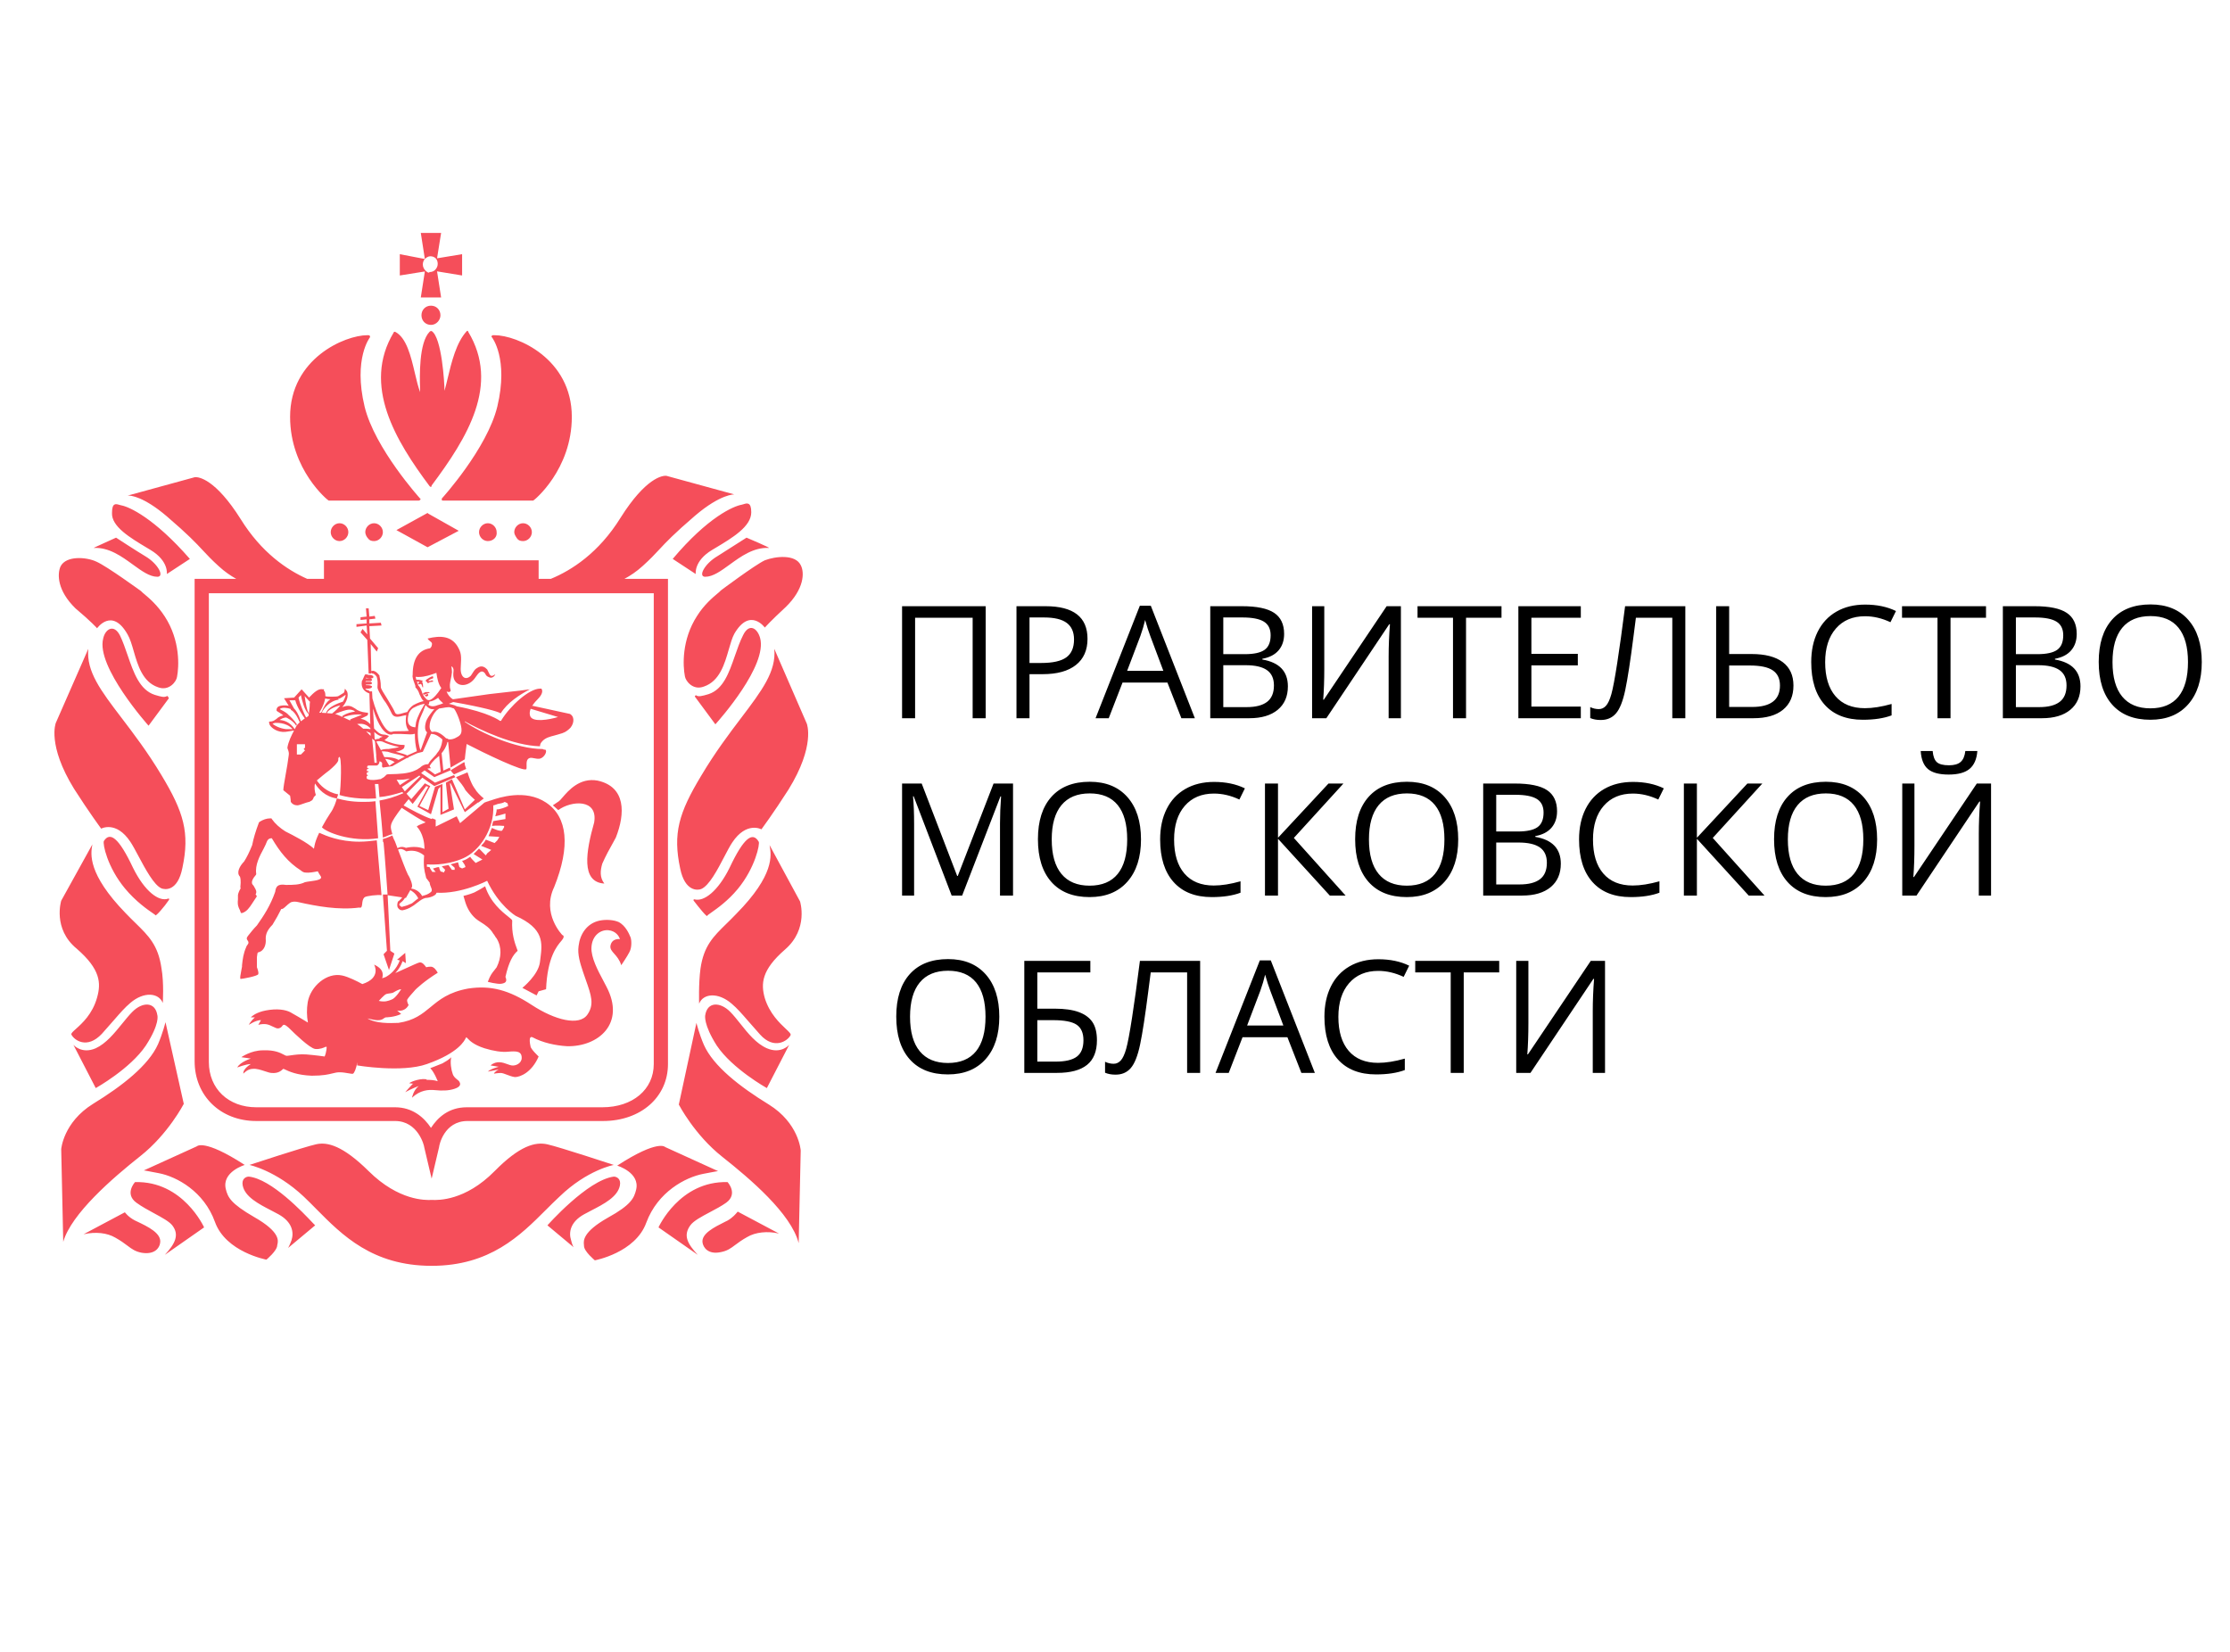
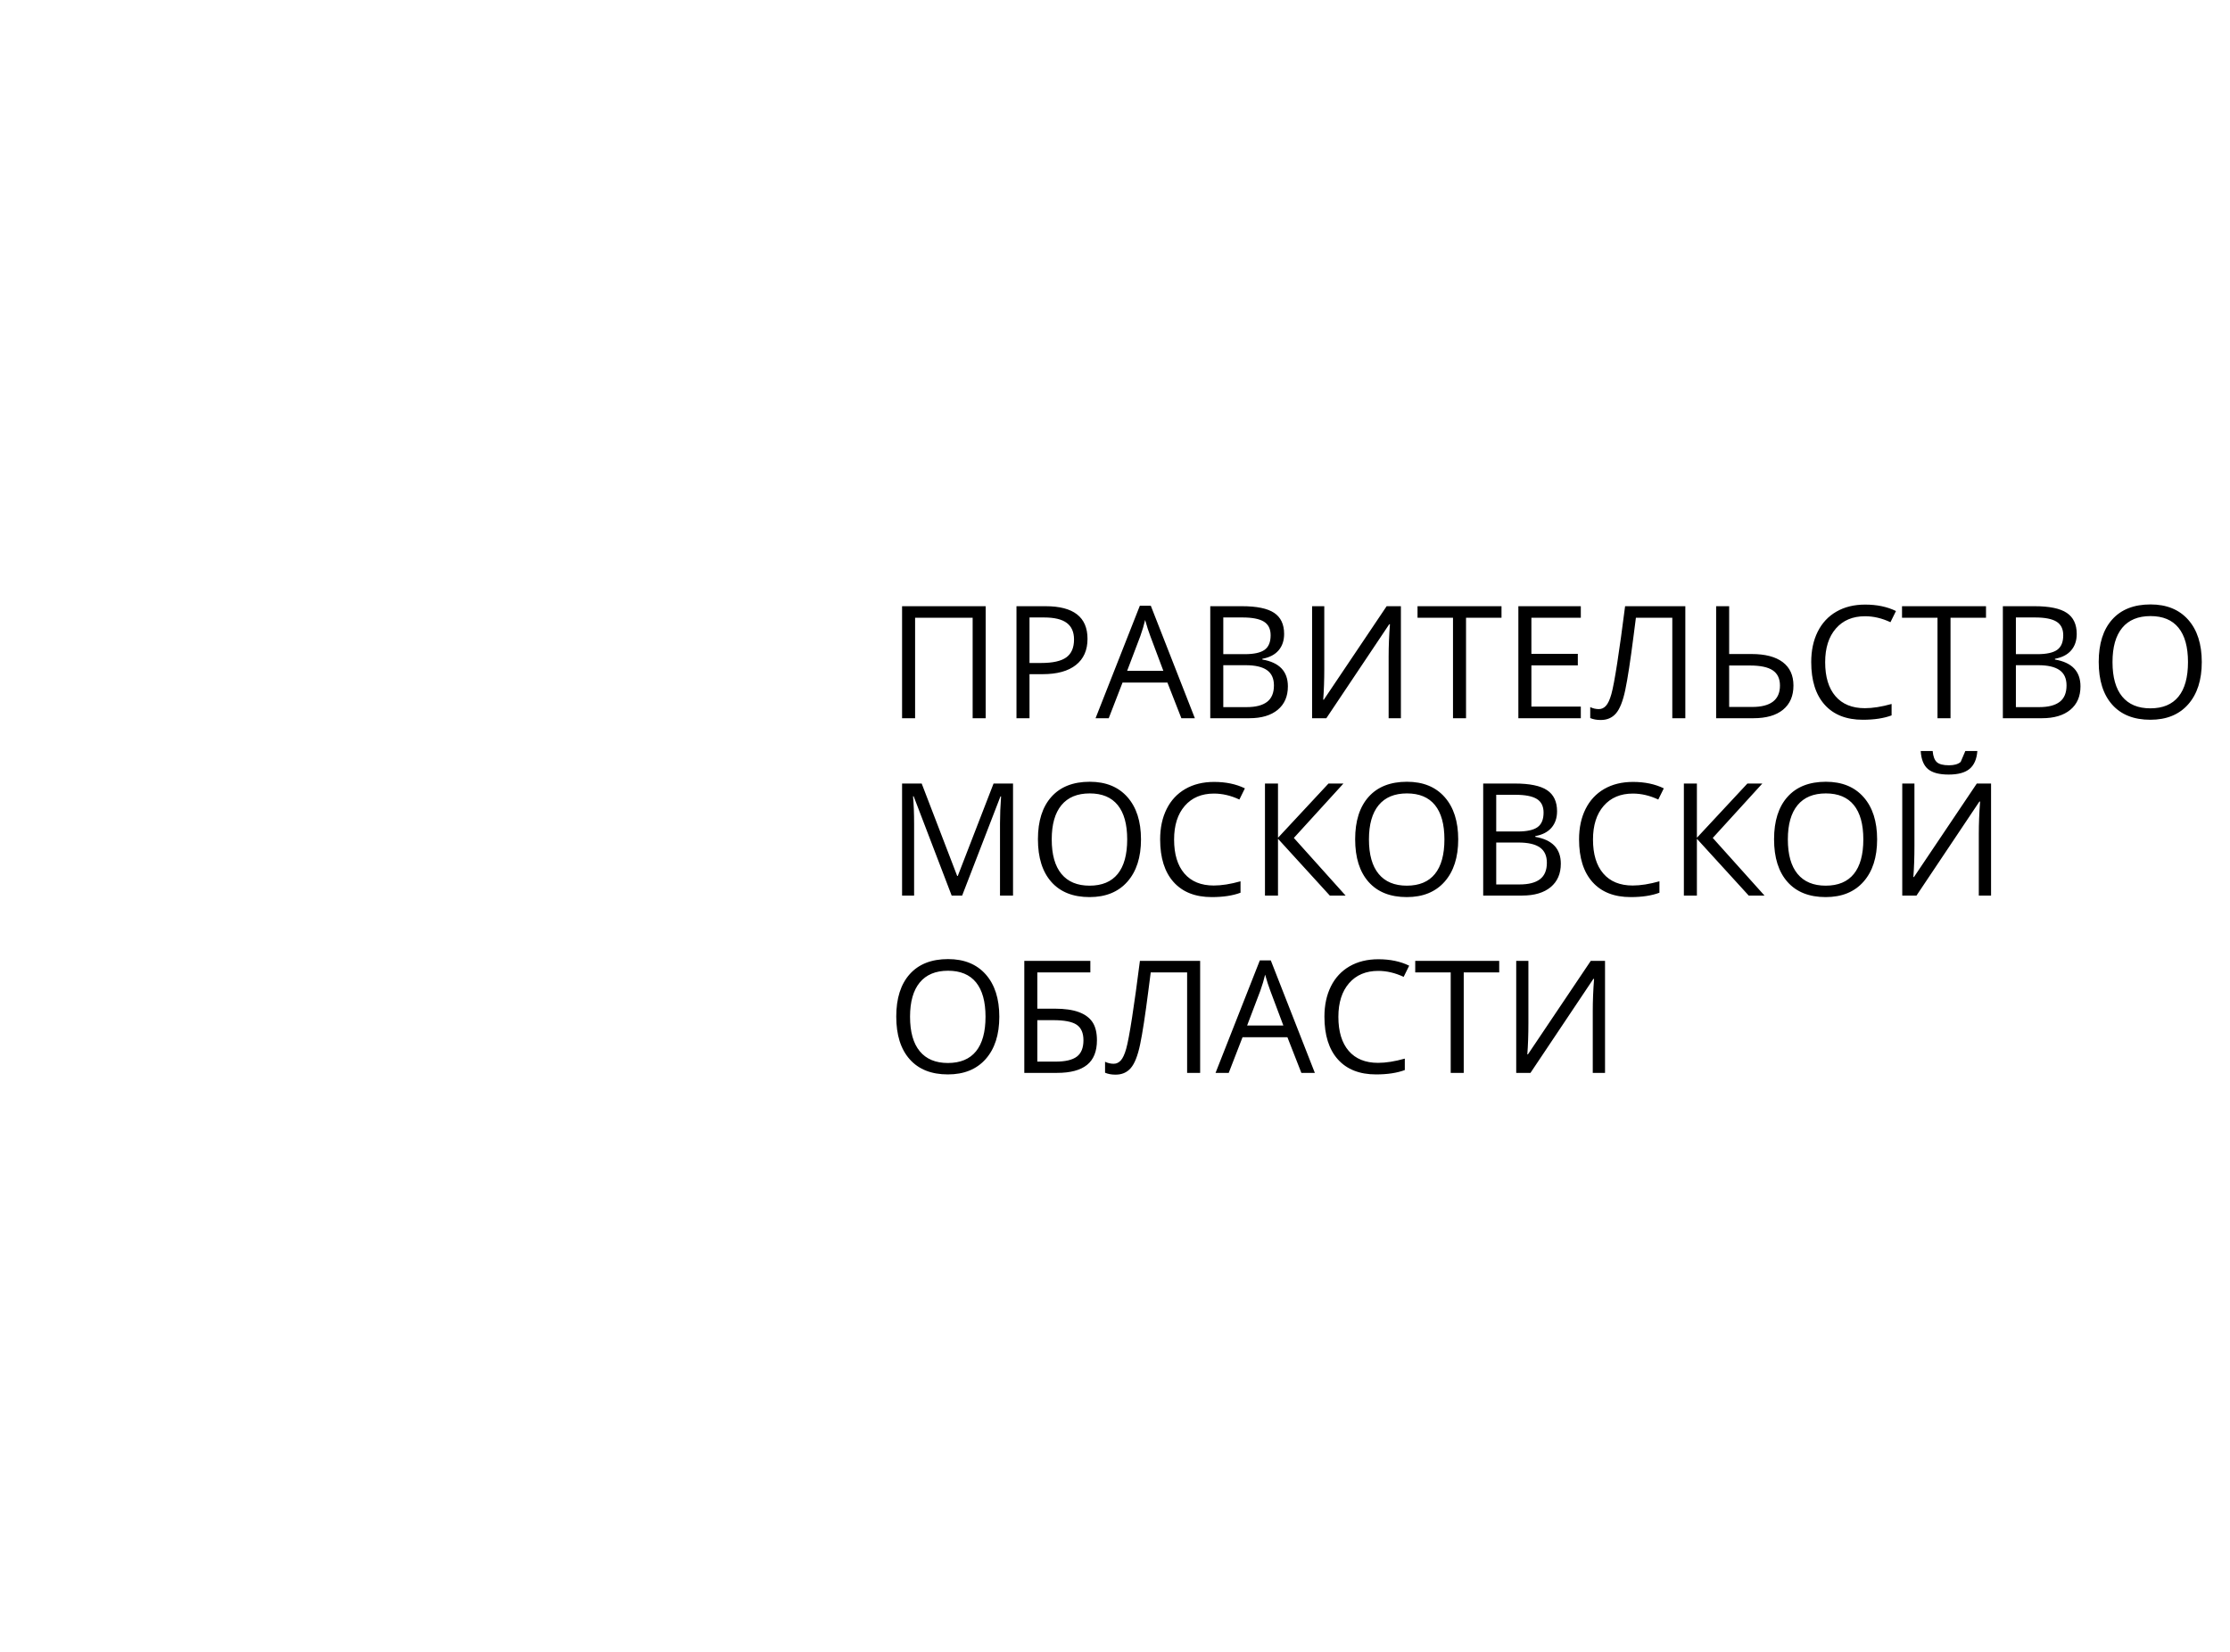
<svg xmlns="http://www.w3.org/2000/svg" version="1.1" width="270" height="200" viewBox="0 0 270 200" xml:space="preserve">
  <desc>Created with Fabric.js 4.6.0</desc>
  <defs>
</defs>
  <g transform="matrix(1.69 0 0 1.69 52.22 90.73)" id="t9NpefUEKzIBsbvt0YLkf">
-     <path style="stroke: none; stroke-width: 1; stroke-dasharray: none; stroke-linecap: butt; stroke-dashoffset: 0; stroke-linejoin: miter; stroke-miterlimit: 4; fill: rgb(245,78,90); fill-rule: evenodd; opacity: 1;" vector-effect="non-scaling-stroke" transform=" translate(-27, -37)" d="M 26.248 4.623 L 27.703 4.623 L 27.412 2.754 L 29.207 3.049 L 29.207 1.524 L 27.412 1.819 L 27.703 0 L 26.248 0 L 26.539 1.869 L 24.744 1.524 L 24.744 3.049 L 26.538 2.762 L 26.248 4.623 Z M 26.393 2.262 C 26.393 2.114 26.442 1.967 26.539 1.869 C 26.636 1.77 26.781 1.673 26.927 1.673 C 27.072 1.673 27.218 1.721 27.315 1.819 C 27.412 1.918 27.46 2.065 27.46 2.213 C 27.46 2.361 27.412 2.509 27.266 2.656 C 27.169 2.754 27.024 2.803 26.878 2.803 C 26.83 2.902 26.684 2.803 26.587 2.705 C 26.49 2.607 26.393 2.459 26.393 2.262 Z M 26.733 20.062 L 24.501 21.291 L 26.733 22.52 L 28.965 21.34 L 26.782 20.11 L 26.733 20.062 Z M 15.817 35.095 L 15.817 35.107 C 15.817 35.107 16.599 35.024 17.064 35.55 L 16.593 35.55 C 16.157 35.501 15.769 35.304 15.623 35.156 C 15.701 35.141 15.763 35.119 15.817 35.095 Z M 16.599 34.716 C 16.651 34.738 17.093 34.934 17.321 35.304 L 17.37 35.206 C 17.172 34.906 16.909 34.652 16.759 34.519 C 16.707 34.447 16.562 34.329 16.157 34.124 C 16.157 34.074 16.205 34.074 16.205 34.074 C 16.344 33.981 16.705 34.022 16.948 34.111 L 16.933 34.173 C 16.933 34.173 17.248 34.264 17.574 35.061 C 17.469 35.156 17.376 35.256 17.321 35.353 C 17.296 35.404 17.264 35.464 17.227 35.533 L 17.218 35.55 L 17.213 35.55 C 16.874 35.032 16.427 34.913 16.13 34.896 C 16.259 34.809 16.394 34.727 16.599 34.716 Z M 17.255 33.485 C 17.386 33.992 17.779 34.57 17.936 34.781 C 17.85 34.84 17.752 34.912 17.657 34.99 C 17.474 34.439 17.295 34.186 17.167 34.072 L 16.836 33.485 L 17.255 33.485 Z M 17.655 33.109 C 17.738 33.497 17.92 34.222 18.22 34.479 C 18.205 34.564 18.194 34.616 18.194 34.616 C 18.194 34.616 18.128 34.654 18.031 34.717 C 17.894 34.467 17.593 33.781 17.487 33.298 L 17.655 33.109 Z M 18.291 33.583 L 18.314 33.56 C 18.303 33.613 18.295 33.67 18.291 33.73 C 18.291 33.998 18.256 34.264 18.228 34.434 C 18.083 34.2 18.006 33.702 17.94 33.273 L 17.925 33.178 L 18.291 33.583 Z M 17.903 37.123 L 17.855 37.173 L 17.806 37.222 L 17.758 37.271 L 17.709 37.32 L 17.661 37.369 L 17.612 37.369 L 17.564 37.369 L 17.515 37.369 L 17.466 37.369 L 17.418 37.369 L 17.37 37.369 L 17.37 37.32 L 17.37 37.271 L 17.37 37.222 L 17.37 37.173 L 17.37 37.123 L 17.37 37.075 L 17.37 37.025 L 17.37 36.975 L 17.37 36.927 L 17.37 36.878 L 17.37 36.829 L 17.37 36.779 L 17.37 36.73 L 17.37 36.681 L 17.37 36.632 L 17.418 36.632 L 17.466 36.632 L 17.515 36.632 L 17.564 36.632 L 17.612 36.632 L 17.661 36.632 L 17.709 36.632 L 17.758 36.632 L 17.806 36.632 L 17.855 36.632 L 17.903 36.632 L 17.952 36.632 L 17.952 36.681 L 17.952 36.73 L 17.952 36.779 L 17.952 36.829 L 17.952 36.878 L 17.903 36.927 L 17.855 36.975 L 17.952 37.075 L 17.903 37.123 Z M 19.397 33.355 C 19.474 33.384 19.618 33.401 19.777 33.408 C 19.457 33.609 19.271 34.019 19.165 34.271 C 19.137 34.3 19.11 34.343 19.091 34.376 C 19.017 34.372 18.971 34.37 18.971 34.37 C 18.971 34.37 19.315 33.86 19.397 33.355 Z M 20.311 33.385 C 20.386 33.373 20.445 33.357 20.474 33.337 C 20.587 33.28 20.667 33.223 20.733 33.175 C 20.781 33.141 20.822 33.112 20.862 33.092 C 20.862 33.18 20.802 33.359 20.671 33.579 C 20.332 33.688 19.558 33.969 19.464 34.398 C 19.349 34.391 19.239 34.384 19.152 34.379 C 19.296 34.06 19.716 33.524 20.377 33.435 L 20.311 33.385 Z M 21.445 34.223 C 21.473 34.242 21.501 34.263 21.53 34.284 L 21.541 34.292 C 20.938 34.367 20.62 34.616 20.62 34.616 L 20.654 34.685 C 20.416 34.576 20.211 34.488 20.135 34.469 C 20.127 34.466 20.117 34.464 20.105 34.461 C 21.058 34.075 21.204 34.124 21.445 34.223 Z M 21.962 34.503 L 21.975 34.506 C 21.992 34.51 22.009 34.514 22.027 34.518 C 21.955 34.542 21.872 34.578 21.788 34.614 L 21.788 34.614 C 21.702 34.652 21.616 34.689 21.542 34.714 C 21.185 34.85 21.156 34.861 21.192 34.938 C 21.033 34.861 20.857 34.778 20.694 34.703 C 20.808 34.655 21.31 34.463 21.962 34.503 Z M 22.638 35.484 L 22.64 35.553 C 22.476 35.52 22.288 35.515 22.123 35.519 C 21.971 35.383 21.815 35.258 21.688 35.184 C 22.137 35.121 22.383 35.243 22.638 35.484 Z M 22.655 36.034 C 22.577 35.953 22.46 35.834 22.329 35.709 C 22.439 35.741 22.549 35.783 22.649 35.835 L 22.655 36.034 Z M 23.094 38.156 C 23.24 38.107 23.288 37.959 23.288 37.861 C 23.294 37.86 23.299 37.86 23.305 37.859 C 23.364 37.87 23.422 37.901 23.473 37.972 C 23.48 38.016 23.477 38.067 23.474 38.114 C 23.471 38.172 23.468 38.224 23.482 38.255 L 23.531 38.303 L 24.21 38.204 C 24.759 37.89 25.038 37.731 25.26 37.615 L 25.326 37.615 C 25.355 37.585 25.367 37.574 25.371 37.558 C 25.552 37.468 25.718 37.396 26.005 37.271 L 26.393 37.172 L 26.979 35.894 L 27.024 35.894 C 27.31 35.894 27.617 36.127 27.794 36.287 C 27.759 36.796 27.545 37.136 27.412 37.271 C 27.364 37.368 27.266 37.468 27.169 37.566 C 27.024 37.713 26.878 37.861 26.781 38.058 C 26.539 38.058 26.345 38.156 26.199 38.303 C 26.163 38.322 26.127 38.347 26.088 38.374 C 26.023 38.419 25.951 38.469 25.86 38.5 C 25.366 38.75 24.59 38.766 24.147 38.775 C 23.981 38.779 23.862 38.781 23.822 38.795 C 23.786 38.813 23.764 38.837 23.735 38.869 C 23.686 38.923 23.618 38.997 23.434 39.091 C 23.385 39.139 23.337 39.139 23.288 39.139 C 23.046 39.188 22.706 39.237 22.463 39.139 C 22.415 39.139 22.367 39.091 22.367 39.04 L 22.367 38.991 C 22.367 38.991 22.367 38.893 22.415 38.893 C 22.415 38.893 22.463 38.893 22.463 38.844 C 22.463 38.844 22.367 38.844 22.367 38.745 C 22.367 38.652 22.425 38.638 22.468 38.627 C 22.492 38.621 22.512 38.616 22.512 38.598 C 22.512 38.549 22.367 38.549 22.367 38.549 C 22.367 38.5 22.415 38.401 22.415 38.401 L 22.512 38.401 L 22.512 38.352 C 22.512 38.352 22.367 38.401 22.415 38.204 C 22.415 38.204 22.463 38.156 22.512 38.156 L 23.094 38.156 Z M 22.913 36.355 L 22.967 36.438 L 23.059 37.469 C 23.055 37.469 23.05 37.468 23.046 37.468 L 23.095 37.959 L 22.93 37.959 L 22.763 36.229 L 22.913 36.355 Z M 23.492 36.441 C 23.781 36.587 24.313 36.758 24.695 36.829 C 24.551 36.877 24.312 36.926 23.93 36.974 C 23.836 36.97 23.598 36.967 23.389 37.05 L 23.061 36.444 C 23.161 36.401 23.328 36.4 23.492 36.441 Z M 22.955 36.307 L 22.945 36.312 L 22.914 35.754 C 23.094 35.919 23.287 36.055 23.531 36.09 C 23.507 36.09 23.482 36.102 23.458 36.115 C 23.434 36.127 23.41 36.139 23.385 36.139 L 23.288 36.189 L 23.288 36.236 C 23.172 36.242 23.062 36.264 22.98 36.296 L 22.949 36.238 L 22.955 36.307 Z M 24.379 37.914 C 24.248 37.994 24.126 38.075 24.016 38.156 L 23.982 38.151 C 23.926 38.065 23.811 37.88 23.7 37.677 C 23.897 37.702 24.156 37.764 24.379 37.914 Z M 23.634 37.554 C 23.574 37.439 23.52 37.324 23.483 37.222 L 23.443 37.15 C 23.55 37.131 23.677 37.147 23.781 37.16 C 23.82 37.165 23.855 37.169 23.886 37.171 C 23.927 37.19 23.993 37.209 24.098 37.239 L 24.098 37.239 C 24.131 37.248 24.169 37.259 24.21 37.271 C 24.419 37.313 24.88 37.429 25.097 37.523 C 24.945 37.598 24.796 37.676 24.654 37.755 C 24.33 37.573 23.901 37.549 23.634 37.554 Z M 24.113 35.943 C 24.162 35.943 24.21 35.943 24.259 35.894 L 24.793 35.894 C 24.885 35.894 24.997 35.902 25.112 35.909 L 25.113 35.909 L 25.113 35.909 L 25.113 35.909 L 25.113 35.909 L 25.113 35.909 L 25.113 35.909 C 25.369 35.926 25.646 35.945 25.791 35.887 C 25.804 35.889 25.816 35.891 25.825 35.892 C 25.817 36.327 25.867 36.73 25.968 37.13 C 25.741 37.224 25.508 37.327 25.279 37.435 C 25.145 37.361 24.876 37.28 24.453 37.172 C 24.744 37.123 24.938 37.025 25.035 36.927 C 25.084 36.829 25.084 36.779 25.084 36.779 L 25.084 36.681 L 24.986 36.681 C 24.518 36.681 23.961 36.498 23.661 36.352 L 23.67 36.313 C 23.843 36.21 23.968 36.042 23.968 36.042 C 23.968 36.042 23.774 35.943 23.628 35.943 C 23.326 35.943 23.139 35.749 22.93 35.532 L 22.9 35.501 L 22.822 34.071 C 23.199 35.351 23.692 35.943 24.113 35.943 Z M 25.363 34.518 L 25.375 34.518 L 25.375 34.469 C 25.423 34.271 25.617 34.074 25.714 34.026 C 26.098 33.817 26.372 33.753 26.53 33.735 L 26.394 33.977 C 26.297 34.124 26.006 34.665 25.908 35.058 C 25.887 35.181 25.87 35.301 25.857 35.419 L 25.848 35.418 C 25.628 35.395 25.168 35.347 25.363 34.518 Z M 26.345 32.944 L 26.331 32.899 C 26.286 32.758 26.229 32.581 26.054 32.403 L 26.054 32.354 C 26.023 32.291 25.992 32.213 25.964 32.131 C 25.976 32.14 25.989 32.148 26.006 32.157 L 26.151 32.157 C 26.127 32.181 26.115 32.206 26.103 32.231 C 26.09 32.255 26.078 32.28 26.054 32.305 C 26.102 32.354 26.2 32.354 26.248 32.305 L 26.297 32.354 C 26.394 32.649 26.442 32.649 26.394 32.305 C 26.394 32.28 26.382 32.255 26.369 32.231 C 26.357 32.206 26.345 32.181 26.345 32.157 C 26.394 32.108 26.394 32.059 26.297 32.059 C 26.157 32.011 26.062 32.009 25.926 32.009 C 25.904 31.935 25.887 31.862 25.875 31.799 C 25.954 31.813 26.039 31.813 26.102 31.813 C 26.539 31.813 26.976 31.665 27.364 31.517 C 27.424 31.915 27.504 32.331 27.718 32.602 C 27.063 33.582 26.778 33.579 26.588 33.337 C 26.491 33.239 26.394 33.092 26.345 32.944 Z M 27.46 33.83 C 27.154 33.963 26.886 33.934 26.73 33.746 L 26.83 33.78 L 26.863 33.578 C 27.07 33.556 27.285 33.452 27.489 33.309 C 27.557 33.437 27.717 33.579 27.85 33.697 L 27.852 33.698 C 27.728 33.752 27.577 33.8 27.46 33.83 Z M 26.698 35.782 L 26.248 37.025 L 26.209 37.038 C 26.042 36.443 25.967 35.839 26.102 35.107 C 26.133 34.894 26.255 34.625 26.356 34.404 C 26.418 34.267 26.472 34.149 26.491 34.074 L 26.587 33.83 C 26.756 34 26.924 34.17 27.218 34.116 L 27.17 34.173 C 27.17 34.173 26.636 34.763 26.587 35.156 C 26.502 35.533 26.601 35.704 26.698 35.782 Z M 28.237 33.977 C 28.366 33.977 28.474 34.02 28.546 34.049 C 28.582 34.063 28.609 34.074 28.625 34.074 C 28.819 34.321 29.11 35.058 29.159 35.501 C 29.207 35.943 29.013 36.042 28.722 36.189 C 28.625 36.238 28.48 36.287 28.334 36.287 C 28.282 36.287 28.23 36.273 28.186 36.261 C 28.187 36.253 28.188 36.246 28.189 36.238 L 28.058 36.205 C 27.913 36.06 27.477 35.656 27.121 35.746 L 27.024 35.746 C 27.011 35.72 26.995 35.698 26.979 35.674 C 26.931 35.608 26.879 35.535 26.879 35.353 C 26.879 34.862 27.218 34.37 27.364 34.223 L 27.558 34.074 C 27.598 34.074 27.688 34.058 27.794 34.038 C 27.943 34.01 28.123 33.977 28.237 33.977 Z M 27.266 38.795 L 26.717 38.387 C 26.776 38.365 26.843 38.352 26.927 38.352 L 26.976 38.352 L 26.878 38.204 C 26.974 38.011 27.117 37.865 27.26 37.72 L 27.266 37.713 C 27.315 37.664 27.364 37.627 27.413 37.59 C 27.461 37.553 27.509 37.517 27.558 37.468 L 27.562 37.464 L 27.675 38.607 L 27.266 38.795 Z M 25.102 40.009 L 24.89 39.702 L 26.142 38.876 L 26.213 38.925 L 25.102 40.009 Z M 24.516 39.174 C 24.831 39.193 25.154 39.17 25.468 39.085 L 24.751 39.559 L 24.516 39.174 Z M 19.89 34.432 C 19.78 34.421 19.647 34.411 19.517 34.402 C 19.602 34.166 20.112 33.919 20.484 33.849 C 20.335 34.039 20.139 34.241 19.89 34.432 Z M 34.12 34.093 L 36.08 34.682 C 35.387 34.889 34.338 35.054 34.108 34.665 C 34.016 34.48 34.042 34.28 34.12 34.093 Z M 26.899 46.568 L 26.878 46.565 C 26.9 46.693 26.939 46.783 26.973 46.861 C 27.017 46.963 27.052 47.043 27.024 47.154 C 26.976 47.252 26.733 47.4 26.539 47.449 C 26.472 47.462 26.409 47.484 26.349 47.51 C 26.125 47.107 25.76 46.998 25.56 46.968 C 25.583 46.926 25.603 46.888 25.617 46.859 C 25.666 46.711 25.52 46.268 25.326 45.974 C 25.179 45.676 24.866 44.844 24.617 44.18 C 24.823 44.079 24.995 44.178 25.081 44.228 C 25.105 44.242 25.123 44.252 25.132 44.252 L 25.18 44.302 L 25.229 44.302 C 25.607 44.217 26.057 44.243 26.486 44.601 C 26.42 45.371 26.519 45.748 26.588 46.013 C 26.608 46.089 26.625 46.155 26.636 46.219 C 26.636 46.219 26.77 46.383 26.899 46.568 Z M 26.685 45.236 C 26.685 45.236 27.995 45.384 29.305 44.793 C 30.42 44.302 31.536 42.729 31.439 41.008 L 31.488 41.008 L 31.633 40.958 C 31.719 40.915 31.804 40.9 31.893 40.885 C 32.008 40.865 32.128 40.844 32.264 40.762 L 32.458 40.86 C 32.458 40.86 32.507 41.008 32.507 41.056 C 32.312 41.155 31.924 41.302 31.682 41.302 C 31.682 41.447 31.655 41.539 31.622 41.655 C 31.61 41.697 31.597 41.742 31.584 41.794 C 31.827 41.745 32.312 41.598 32.312 41.598 L 32.312 41.991 L 31.439 42.139 C 31.415 42.188 31.403 42.249 31.39 42.311 C 31.378 42.373 31.366 42.434 31.342 42.483 C 31.682 42.434 32.215 42.483 32.215 42.483 L 32.215 42.581 L 32.07 42.827 C 31.884 42.865 31.641 42.758 31.472 42.684 C 31.421 42.661 31.376 42.641 31.342 42.63 C 31.299 42.738 31.257 42.837 31.218 42.926 C 31.169 43.04 31.127 43.138 31.099 43.22 L 31.876 43.27 L 31.73 43.516 L 31.536 43.712 L 30.905 43.466 C 30.808 43.663 30.711 43.762 30.566 43.908 C 30.954 44.056 31.294 44.204 31.294 44.204 L 31.002 44.45 L 30.905 44.597 L 30.42 44.106 C 30.335 44.191 30.251 44.277 30.176 44.353 L 30.174 44.355 L 30.032 44.498 L 30.663 44.892 L 30.372 45.039 L 30.178 45.138 C 29.935 44.892 29.838 44.793 29.79 44.695 L 29.784 44.699 L 29.784 44.699 C 29.64 44.796 29.497 44.893 29.353 44.941 C 29.305 44.966 29.292 44.966 29.28 44.966 C 29.268 44.966 29.256 44.966 29.207 44.99 L 29.401 45.285 L 29.45 45.433 L 29.207 45.531 L 29.013 45.433 L 28.916 45.089 C 28.819 45.114 28.733 45.138 28.648 45.163 L 28.648 45.163 C 28.563 45.187 28.479 45.212 28.383 45.236 C 28.528 45.335 28.674 45.481 28.674 45.481 L 28.674 45.63 L 28.48 45.63 C 28.437 45.564 28.394 45.509 28.355 45.459 C 28.306 45.395 28.264 45.34 28.237 45.285 C 28.147 45.308 28.067 45.321 27.993 45.332 C 27.908 45.346 27.83 45.358 27.752 45.384 L 27.995 45.63 L 27.898 45.827 L 27.8 45.777 C 27.704 45.777 27.655 45.728 27.655 45.728 C 27.655 45.728 27.558 45.531 27.558 45.433 C 27.444 45.433 27.347 45.467 27.267 45.494 C 27.21 45.514 27.162 45.531 27.122 45.531 C 27.17 45.629 27.315 45.777 27.315 45.777 L 27.073 45.777 L 26.976 45.629 C 26.957 45.591 26.938 45.561 26.922 45.535 C 26.897 45.493 26.879 45.463 26.879 45.433 C 26.841 45.433 26.805 45.426 26.773 45.42 C 26.722 45.41 26.685 45.403 26.685 45.433 L 26.685 45.236 Z M 25.908 47.792 C 25.86 47.825 25.817 47.864 25.774 47.902 C 25.687 47.978 25.601 48.055 25.472 48.088 C 25.277 48.186 25.083 48.236 24.889 48.284 C 24.841 48.284 24.792 48.236 24.744 48.186 C 24.695 48.186 24.695 48.088 24.744 48.039 L 24.792 47.989 C 24.889 47.924 25.006 47.816 25.117 47.636 L 25.18 47.645 C 25.18 47.645 25.36 47.333 25.495 47.087 C 25.622 47.15 25.886 47.318 26.068 47.674 C 26.014 47.712 25.961 47.752 25.908 47.792 Z M 16.545 35.746 C 16.841 35.706 17.024 35.674 17.141 35.647 C 17.145 35.653 17.149 35.659 17.153 35.665 L 17.156 35.669 C 16.983 35.998 16.76 36.45 16.69 36.877 C 16.69 36.91 16.707 36.955 16.727 37.008 C 16.766 37.114 16.819 37.256 16.787 37.419 C 16.741 37.818 16.65 38.328 16.568 38.791 L 16.568 38.791 L 16.568 38.791 L 16.568 38.791 L 16.568 38.791 L 16.568 38.791 C 16.479 39.297 16.399 39.746 16.399 39.926 L 16.884 40.32 C 16.884 40.32 16.933 40.614 16.933 40.762 C 17.03 40.909 17.175 41.008 17.418 41.008 C 17.497 41.008 17.663 40.95 17.837 40.888 C 17.982 40.837 18.133 40.784 18.243 40.762 C 18.291 40.762 18.34 40.713 18.34 40.713 C 18.485 40.664 18.534 40.565 18.582 40.418 L 18.61 40.39 L 18.648 40.351 C 18.675 40.325 18.701 40.298 18.728 40.27 C 18.647 40.025 18.6 39.711 18.671 39.442 C 18.907 39.834 19.388 40.389 20.232 40.516 C 20.183 40.713 20.038 41.204 19.747 41.598 C 19.515 41.95 19.406 42.146 19.273 42.386 L 19.272 42.387 C 19.239 42.448 19.204 42.511 19.164 42.581 C 19.456 42.925 21.25 43.663 23.191 43.367 L 22.997 40.713 C 22.658 40.762 22.366 40.762 22.075 40.762 C 21.213 40.762 20.641 40.615 20.38 40.548 L 20.38 40.548 C 20.304 40.529 20.254 40.516 20.232 40.516 L 20.329 40.221 C 19.52 40.084 19.015 39.543 18.799 39.226 C 18.973 39.078 19.427 38.695 19.698 38.499 C 20.355 37.939 20.347 37.803 20.34 37.7 C 20.338 37.659 20.336 37.623 20.377 37.566 C 20.62 37.271 20.523 39.877 20.426 40.27 C 20.426 40.27 21.445 40.614 23.046 40.516 L 22.961 39.483 L 23.211 39.483 C 23.23 39.676 23.259 40.001 23.288 40.418 C 23.835 40.371 24.341 40.238 24.923 40.058 L 25.001 40.137 C 24.34 40.423 23.86 40.567 23.288 40.664 C 23.386 41.548 23.483 42.728 23.531 43.319 C 23.616 43.297 23.711 43.256 23.811 43.213 L 23.811 43.213 C 23.938 43.159 24.074 43.1 24.21 43.072 C 24.2 43.032 24.188 42.989 24.175 42.944 C 24.128 42.776 24.075 42.589 24.113 42.434 C 24.14 42.191 24.531 41.637 24.879 41.187 C 24.953 41.234 25.041 41.291 25.139 41.354 C 25.54 41.613 26.114 41.985 26.596 42.229 C 26.52 42.262 26.444 42.291 26.372 42.319 L 26.372 42.319 C 26.195 42.387 26.043 42.445 25.957 42.532 C 25.957 42.532 26.503 43.007 26.51 44.133 C 26.134 43.972 25.684 43.947 25.18 44.056 C 25.102 44.016 24.869 43.914 24.579 44.078 C 24.514 43.904 24.454 43.744 24.404 43.614 C 24.356 43.516 24.259 43.319 24.21 43.171 C 24.156 43.193 24.104 43.215 24.053 43.237 C 23.878 43.311 23.719 43.379 23.531 43.417 C 23.531 43.565 23.531 43.663 23.579 43.663 C 23.669 44.57 23.841 47.027 23.867 47.399 L 23.531 47.399 L 23.822 51.431 L 23.579 51.677 L 23.968 52.808 L 24.356 51.628 L 24.065 51.431 L 23.873 47.449 L 24.915 47.605 C 24.853 47.691 24.789 47.752 24.738 47.801 C 24.722 47.815 24.708 47.829 24.695 47.842 C 24.677 47.861 24.658 47.872 24.642 47.882 C 24.617 47.898 24.598 47.91 24.598 47.941 C 24.55 48.088 24.55 48.235 24.598 48.333 C 24.695 48.481 24.792 48.53 24.938 48.53 C 25.18 48.481 25.423 48.383 25.569 48.284 C 25.693 48.221 25.797 48.138 25.895 48.061 L 25.895 48.061 L 25.895 48.061 L 25.895 48.061 C 25.949 48.017 26.002 47.976 26.054 47.941 C 26.248 47.792 26.393 47.694 26.587 47.645 C 26.83 47.645 27.315 47.498 27.364 47.302 C 27.368 47.29 27.371 47.279 27.374 47.268 C 29.157 47.373 31.002 46.416 31.002 46.416 C 31.827 48.186 33.04 48.924 33.04 48.924 C 35.087 49.846 34.959 50.854 34.815 51.989 C 34.805 52.065 34.796 52.142 34.787 52.219 C 34.69 53.152 33.525 54.086 33.525 54.086 L 34.544 54.627 L 34.69 54.332 L 35.223 54.184 C 35.317 51.893 36.007 51.084 36.313 50.725 L 36.339 50.694 C 36.63 50.35 36.388 50.301 36.388 50.301 C 36.388 50.301 34.884 48.776 35.805 46.859 C 36.97 43.958 36.776 41.843 35.223 40.812 C 33.722 39.813 31.813 40.469 31.294 40.647 L 31.245 40.664 C 31.196 40.664 31.099 40.713 31.099 40.713 C 31.099 40.713 30.905 40.762 30.808 40.812 L 29.062 42.285 L 28.819 41.794 L 27.315 42.532 L 27.315 42.039 L 27.073 41.942 L 27.067 41.947 L 27.053 41.959 C 27.042 41.968 27.031 41.977 27.02 41.985 L 27.016 41.988 C 26.443 41.804 25.481 41.279 25.014 41.015 C 25.174 40.813 25.311 40.649 25.378 40.569 L 25.666 40.909 L 26.636 39.631 L 26.781 39.68 L 26.005 41.106 L 26.976 41.647 L 27.509 39.827 L 27.655 39.68 L 27.655 41.696 L 28.625 41.302 L 28.334 39.434 L 28.383 39.434 L 29.401 41.499 L 30.353 40.798 L 30.363 40.805 L 30.372 40.812 L 30.76 40.516 C 30.517 40.32 30.226 40.024 30.129 39.827 C 30.129 39.827 29.887 39.581 29.595 38.647 L 28.771 38.99 L 28.83 39.062 C 29.059 39.341 29.316 39.654 29.45 39.926 C 29.45 39.926 29.746 40.293 30.122 40.615 L 29.401 41.302 L 28.48 39.139 L 28.043 39.385 L 28.237 41.253 L 27.8 41.499 L 27.8 39.483 L 27.267 39.68 L 26.781 41.351 L 26.151 41.056 L 26.927 39.631 L 26.539 39.434 L 25.569 40.565 L 25.226 40.175 L 26.359 39.027 L 27.218 39.631 L 28.722 38.99 L 28.625 38.844 L 27.267 39.385 L 26.272 38.7 C 26.315 38.669 26.354 38.638 26.393 38.598 L 26.438 38.565 L 26.458 38.549 L 26.485 38.528 L 26.517 38.504 L 27.218 38.99 L 28.383 38.499 L 28.385 38.498 L 28.38 38.489 L 28.334 38.303 L 27.862 38.521 L 27.738 37.274 C 27.897 37.089 28.077 36.825 28.154 36.471 C 28.171 36.473 28.188 36.475 28.207 36.477 L 28.383 38.303 L 29.401 37.713 C 29.419 37.488 29.454 37.219 29.49 36.942 L 29.49 36.942 L 29.49 36.941 L 29.49 36.94 L 29.491 36.939 C 29.505 36.832 29.519 36.723 29.532 36.615 C 30.715 37.232 33.734 38.695 33.816 38.401 C 33.83 38.346 33.828 38.266 33.826 38.179 C 33.821 37.958 33.815 37.685 34.059 37.615 C 34.151 37.592 34.254 37.613 34.367 37.636 C 34.494 37.661 34.633 37.69 34.787 37.664 C 35.126 37.566 35.32 37.123 35.175 37.025 C 35.029 37.025 34.981 36.975 34.981 36.975 C 33.096 36.975 30.525 35.816 29.401 35.028 C 29.399 35.015 29.396 35.002 29.394 34.989 C 30.488 35.603 32.882 36.732 34.787 36.779 C 34.787 36.632 34.835 36.533 34.981 36.386 C 35.199 36.164 35.526 36.082 35.798 36.013 L 35.798 36.012 C 35.89 35.989 35.975 35.968 36.048 35.943 C 36.104 35.924 36.158 35.909 36.212 35.894 C 36.438 35.831 36.656 35.769 36.97 35.451 C 37.279 35.069 37.223 34.614 36.959 34.483 L 36.97 34.469 L 34.253 33.878 L 34.202 33.929 C 34.342 33.69 34.542 33.486 34.641 33.386 C 35.078 32.944 34.932 32.697 34.884 32.649 L 34.787 32.649 C 34.01 32.649 32.652 33.878 32.021 34.91 C 32.021 34.959 31.973 34.959 31.973 34.959 L 31.924 34.959 C 31.924 34.959 31.138 34.351 28.8 33.91 C 28.788 33.897 28.777 33.885 28.771 33.878 L 28.722 33.878 C 28.77 33.878 28.676 33.831 28.258 33.735 C 28.363 33.696 28.48 33.65 28.572 33.608 C 30.707 33.989 31.735 34.274 31.973 34.419 C 32.458 33.632 33.331 33.092 34.059 32.697 C 33.687 32.756 33.163 32.814 32.546 32.882 C 32.118 32.929 31.645 32.981 31.148 33.042 L 28.552 33.411 C 28.314 33.277 28.175 33.051 28.095 32.858 C 28.154 32.876 28.216 32.889 28.286 32.894 C 28.286 32.894 28.334 32.845 28.383 32.845 L 28.383 32.747 C 28.288 32.49 28.337 32.255 28.396 31.972 C 28.428 31.821 28.463 31.657 28.48 31.469 C 28.48 31.319 28.463 31.177 28.436 31.044 L 28.48 31.076 C 28.611 31.182 28.6 31.303 28.585 31.462 C 28.573 31.596 28.558 31.757 28.625 31.96 C 28.868 32.55 29.595 32.501 30.032 32.009 C 30.076 31.964 30.125 31.894 30.179 31.817 C 30.361 31.558 30.595 31.226 30.857 31.567 L 30.857 31.568 C 30.905 31.666 30.954 31.764 31.099 31.813 C 31.342 31.96 31.536 31.764 31.584 31.617 C 31.276 31.85 31.213 31.713 31.102 31.474 C 31.074 31.412 31.042 31.343 31.002 31.272 C 30.857 31.125 30.614 30.928 30.275 31.174 C 30.137 31.243 30.049 31.386 29.957 31.534 C 29.919 31.595 29.881 31.657 29.838 31.715 C 29.45 32.108 29.062 31.813 29.11 31.125 C 29.159 30.288 29.159 30.092 28.868 29.6 C 28.431 28.911 27.703 28.813 26.733 29.059 C 26.805 29.169 26.877 29.225 26.935 29.269 C 27.031 29.343 27.085 29.384 27.024 29.6 C 27.003 29.664 26.956 29.718 26.909 29.759 C 26.081 29.882 25.666 30.516 25.666 31.665 C 25.629 31.815 25.705 32.023 25.786 32.244 C 25.811 32.312 25.837 32.382 25.86 32.452 L 25.86 32.501 L 25.86 32.55 C 26.054 32.747 26.102 32.894 26.151 33.042 C 26.171 33.083 26.189 33.122 26.206 33.159 C 26.272 33.3 26.327 33.417 26.442 33.533 L 26.49 33.533 L 26.494 33.533 C 26.3 33.57 26.032 33.656 25.714 33.83 C 25.569 33.927 25.375 34.123 25.278 34.321 C 25.253 34.321 25.217 34.333 25.18 34.345 C 25.144 34.357 25.108 34.37 25.083 34.37 C 25.049 34.38 25.016 34.389 24.984 34.399 C 24.697 34.485 24.491 34.547 24.404 34.37 C 24.307 34.14 24.167 33.911 24.027 33.681 L 24.027 33.681 C 23.957 33.566 23.887 33.452 23.822 33.337 C 23.628 33.042 23.386 32.649 23.386 32.55 C 23.386 32.452 23.386 32.156 23.288 31.764 L 23.288 31.715 C 23.288 31.715 23.095 31.42 22.852 31.371 C 22.815 31.371 22.752 31.371 22.702 31.392 L 22.658 29.453 L 23.095 29.994 L 23.191 29.748 L 22.609 29.059 L 22.561 28.175 L 23.434 28.126 L 23.386 27.928 L 22.561 27.978 L 22.561 27.683 L 22.997 27.634 L 22.949 27.437 L 22.561 27.486 L 22.512 26.896 L 22.318 26.896 L 22.367 27.486 L 21.93 27.535 L 21.93 27.732 L 22.367 27.683 L 22.367 27.978 L 21.688 28.027 L 21.639 28.027 L 21.639 28.224 L 22.367 28.126 L 22.415 28.764 L 22.075 28.372 L 21.93 28.617 L 22.415 29.158 L 22.512 31.567 L 22.706 31.567 L 22.704 31.491 L 22.755 31.567 L 22.803 31.567 C 22.9 31.567 23.046 31.715 23.095 31.813 C 23.17 32.081 23.157 32.29 23.148 32.439 C 23.145 32.481 23.143 32.518 23.143 32.55 C 23.143 32.697 23.288 32.944 23.579 33.435 C 23.822 33.73 24.016 34.123 24.162 34.419 C 24.259 34.616 24.404 34.665 24.55 34.665 C 24.693 34.665 24.884 34.617 25.075 34.569 L 25.076 34.569 L 25.083 34.567 C 25.126 34.567 25.168 34.557 25.206 34.547 C 25.11 35.152 25.232 35.486 25.396 35.669 C 25.213 35.697 24.968 35.698 24.744 35.698 C 24.501 35.698 24.307 35.698 24.162 35.746 C 23.755 35.838 23.14 34.696 22.782 33.349 L 22.755 32.845 L 22.561 32.845 L 22.561 32.845 L 22.561 32.796 C 22.536 32.796 22.476 32.772 22.415 32.747 L 22.415 32.747 C 22.354 32.722 22.294 32.697 22.27 32.697 L 22.318 32.649 L 22.464 32.649 C 22.609 32.649 22.755 32.6 22.755 32.501 C 22.755 32.452 22.609 32.402 22.464 32.402 L 22.367 32.402 L 22.318 32.402 L 22.318 32.353 L 22.464 32.353 C 22.561 32.353 22.755 32.353 22.755 32.255 C 22.755 32.225 22.736 32.213 22.71 32.197 L 22.71 32.197 C 22.695 32.187 22.676 32.175 22.658 32.157 L 22.27 32.157 L 22.318 32.108 L 22.658 32.108 C 22.706 32.108 22.755 32.059 22.755 32.009 C 22.755 31.979 22.736 31.968 22.711 31.952 C 22.695 31.942 22.677 31.93 22.658 31.91 L 22.318 31.91 L 22.318 31.862 C 22.464 31.91 22.609 31.91 22.706 31.91 C 22.803 31.91 22.852 31.862 22.852 31.813 C 22.852 31.715 22.706 31.665 22.561 31.665 L 22.464 31.665 L 22.367 31.617 C 22.367 31.617 22.318 31.665 22.27 31.617 C 22.221 31.691 22.185 31.776 22.148 31.862 L 22.148 31.863 C 22.112 31.948 22.076 32.034 22.027 32.108 C 21.93 32.649 22.27 32.894 22.561 32.993 L 22.561 32.851 L 22.63 35.194 C 22.447 35.003 22.236 34.847 21.93 34.813 L 21.93 34.813 C 22.358 34.615 22.443 34.576 22.459 34.518 C 22.463 34.504 22.463 34.488 22.463 34.469 L 22.463 34.37 L 22.367 34.37 C 21.93 34.321 21.736 34.223 21.542 34.074 L 21.502 34.05 C 21.277 33.912 21.078 33.791 20.62 33.977 C 21.202 33.288 20.96 32.845 20.96 32.845 L 20.814 32.649 L 20.765 32.894 C 20.765 32.932 20.652 32.998 20.491 33.093 L 20.491 33.093 C 20.441 33.123 20.386 33.154 20.329 33.189 C 20.233 33.238 19.527 33.239 19.413 33.191 C 19.417 33.07 19.402 32.952 19.358 32.845 C 19.353 32.834 19.336 32.826 19.31 32.821 L 19.31 32.807 L 19.31 32.796 L 19.31 32.697 L 19.213 32.697 C 18.902 32.608 18.51 33.012 18.297 33.232 L 18.297 33.232 L 18.27 33.26 L 18.243 33.288 L 17.709 32.697 L 17.175 33.288 L 16.448 33.337 L 16.787 33.878 C 16.545 33.83 16.253 33.83 16.06 33.927 C 15.962 33.977 15.914 34.074 15.914 34.173 L 15.914 34.223 L 15.962 34.271 C 16.011 34.304 16.064 34.337 16.118 34.369 L 16.118 34.37 C 16.226 34.435 16.334 34.501 16.399 34.567 C 16.157 34.616 16.011 34.714 15.914 34.813 C 15.892 34.827 15.872 34.842 15.852 34.856 C 15.737 34.937 15.635 35.009 15.429 35.009 L 15.38 35.009 L 15.38 35.058 C 15.38 35.107 15.38 35.156 15.429 35.255 C 15.574 35.501 16.011 35.795 16.545 35.746 Z M 13.342 48.677 C 13.342 48.727 13.391 48.727 13.44 48.727 C 13.778 48.629 13.972 48.335 14.166 48.041 L 14.167 48.038 C 14.264 47.891 14.361 47.744 14.458 47.596 C 14.507 47.547 14.507 47.498 14.458 47.449 L 14.41 47.399 C 14.525 47.205 14.427 47.041 14.333 46.884 C 14.309 46.843 14.284 46.802 14.264 46.761 L 14.216 46.711 C 14.167 46.662 14.022 46.465 14.41 46.023 C 14.41 46.023 14.458 45.973 14.458 45.925 C 14.361 45.285 14.701 44.646 14.992 44.106 C 15.035 44.018 15.078 43.931 15.121 43.844 L 15.121 43.844 L 15.121 43.843 L 15.137 43.81 C 15.146 43.789 15.154 43.768 15.162 43.748 C 15.245 43.532 15.308 43.367 15.574 43.367 C 16.156 44.35 16.739 45.089 17.66 45.678 C 17.66 45.678 17.806 45.827 18 45.827 C 18.217 45.858 18.611 45.789 18.868 45.735 C 18.924 45.848 18.99 45.961 19.067 46.073 C 19.247 46.327 18.761 46.393 18.339 46.45 C 18.192 46.47 18.052 46.489 17.951 46.514 C 17.564 46.711 17.078 46.711 16.593 46.711 C 15.962 46.613 15.865 46.859 15.817 47.203 C 15.477 48.186 14.992 48.924 14.507 49.612 C 14.265 49.857 14.072 50.102 13.878 50.347 L 13.878 50.347 L 13.876 50.35 C 13.828 50.398 13.779 50.497 13.779 50.546 C 13.779 50.596 13.828 50.694 13.876 50.743 C 13.935 50.863 13.886 50.928 13.828 51.006 C 13.79 51.055 13.75 51.109 13.731 51.185 C 13.537 51.628 13.488 52.022 13.44 52.463 L 13.44 52.562 C 13.428 52.632 13.411 52.719 13.393 52.81 C 13.336 53.104 13.268 53.447 13.342 53.447 C 13.44 53.447 14.555 53.251 14.604 53.103 C 14.652 52.955 14.507 52.611 14.507 52.611 L 14.507 51.873 C 14.522 51.814 14.527 51.758 14.532 51.71 C 14.544 51.601 14.551 51.529 14.652 51.529 C 14.992 51.431 15.186 51.038 15.137 50.546 C 15.137 50.203 15.283 49.907 15.623 49.563 C 15.865 49.17 16.06 48.825 16.253 48.432 C 16.343 48.462 16.451 48.363 16.588 48.236 C 16.674 48.156 16.772 48.065 16.884 47.989 C 17.03 47.891 17.273 47.891 17.466 47.941 C 18.776 48.235 20.377 48.53 21.833 48.333 C 22.014 48.386 22.029 48.242 22.049 48.059 C 22.066 47.9 22.085 47.711 22.221 47.596 C 22.318 47.498 23.191 47.399 23.434 47.449 L 23.094 43.516 C 22.706 43.565 22.269 43.614 21.833 43.614 C 20.418 43.614 19.433 43.178 19.038 43.004 L 19.038 43.004 L 19.037 43.004 C 19.013 42.993 18.99 42.983 18.97 42.974 C 18.776 43.367 18.679 43.663 18.631 43.908 C 18.616 43.97 18.602 44.046 18.591 44.131 L 18.582 44.106 C 18.097 43.663 17.127 43.171 16.544 42.876 C 16.156 42.63 15.817 42.335 15.574 41.991 C 15.574 41.942 15.526 41.942 15.477 41.942 C 15.186 41.942 14.944 42.039 14.701 42.188 L 14.652 42.236 C 14.41 42.876 14.264 43.367 14.167 43.859 C 13.973 44.35 13.779 44.744 13.585 45.039 C 13.294 45.335 13.003 45.827 13.294 46.121 C 13.342 46.268 13.342 46.416 13.342 46.564 C 13.342 46.615 13.337 46.666 13.331 46.715 C 13.32 46.808 13.311 46.893 13.342 46.957 C 13.245 47.105 13.148 47.351 13.148 47.449 L 13.148 47.744 C 13.104 48.151 13.183 48.308 13.271 48.484 L 13.294 48.53 C 13.294 48.555 13.306 48.58 13.319 48.605 C 13.331 48.629 13.342 48.653 13.342 48.677 Z M 36.145 40.713 C 35.854 40.909 35.709 41.008 35.709 41.008 L 36.097 41.351 C 37.019 40.664 38.959 40.516 38.668 42.236 C 38.086 44.302 37.698 46.514 39.396 46.613 C 39.056 46.17 39.105 45.678 39.25 45.187 C 39.486 44.641 39.792 44.094 40.006 43.713 L 40.006 43.713 C 40.1 43.545 40.176 43.409 40.221 43.319 C 40.9 41.598 40.948 39.68 38.911 39.237 C 37.636 39.003 36.823 39.952 36.398 40.448 L 36.398 40.448 L 36.397 40.448 C 36.288 40.575 36.205 40.673 36.145 40.713 Z M 32.797 49.268 C 32.749 50.153 32.943 50.793 33.186 51.431 C 32.846 51.726 32.555 52.219 32.312 53.3 C 32.458 53.644 32.312 53.742 32.021 53.791 C 31.779 53.841 30.954 53.644 31.051 53.644 C 31.228 53.178 31.353 53.025 31.502 52.844 C 31.557 52.776 31.616 52.705 31.682 52.611 C 32.021 51.922 32.07 51.185 31.682 50.546 C 31.633 50.497 31.597 50.436 31.56 50.374 C 31.524 50.313 31.488 50.252 31.439 50.203 C 31.207 49.799 30.86 49.579 30.556 49.386 C 30.416 49.297 30.285 49.214 30.178 49.121 C 29.838 48.825 29.596 48.432 29.45 47.989 L 29.304 47.498 C 29.304 47.498 29.741 47.399 30.081 47.252 C 30.469 47.055 30.857 46.809 30.857 46.809 C 31.236 47.964 32.058 48.621 32.501 48.974 C 32.68 49.118 32.797 49.211 32.797 49.268 Z M 30.42 21.438 C 30.42 21.094 30.712 20.799 31.051 20.799 C 31.39 20.799 31.682 21.094 31.682 21.438 C 31.73 21.783 31.439 22.078 31.051 22.078 C 30.712 22.078 30.42 21.783 30.42 21.438 Z M 32.943 21.438 C 32.943 21.585 33.038 21.73 33.134 21.876 L 33.137 21.881 C 33.234 22.028 33.38 22.078 33.574 22.078 C 33.913 22.078 34.205 21.783 34.205 21.438 C 34.205 21.094 33.913 20.799 33.574 20.799 C 33.234 20.799 32.943 21.094 32.943 21.438 Z M 20.426 22.078 C 20.087 22.078 19.795 21.783 19.795 21.438 C 19.795 21.094 20.087 20.799 20.426 20.799 C 20.766 20.799 21.057 21.094 21.057 21.438 C 21.057 21.783 20.766 22.078 20.426 22.078 Z M 22.27 21.438 C 22.27 21.587 22.367 21.783 22.464 21.881 C 22.561 22.028 22.706 22.078 22.9 22.078 C 23.24 22.078 23.531 21.783 23.531 21.438 C 23.531 21.094 23.24 20.799 22.9 20.799 C 22.561 20.799 22.27 21.094 22.27 21.438 Z M 24.021 54.481 C 23.934 54.493 23.843 54.505 23.774 54.528 C 23.628 54.578 23.24 55.02 23.24 55.02 C 23.675 55.119 23.918 55.021 24.159 54.924 L 24.162 54.923 C 24.453 54.824 24.841 54.184 24.841 54.184 C 24.684 54.184 24.463 54.313 24.333 54.389 C 24.303 54.407 24.277 54.421 24.259 54.431 C 24.208 54.456 24.117 54.469 24.021 54.481 Z M 14.216 59.888 C 13.828 59.888 13.537 60.233 13.537 60.233 C 13.488 59.888 14.07 59.545 14.07 59.545 C 13.731 59.545 13.1 59.79 13.1 59.79 C 13.294 59.397 14.07 59.151 14.07 59.151 L 13.391 59.053 C 13.391 59.053 14.07 58.561 14.944 58.561 C 15.78 58.526 16.19 58.744 16.427 58.869 C 16.521 58.919 16.587 58.954 16.642 58.954 C 16.702 58.954 16.799 58.94 16.923 58.922 C 17.2 58.882 17.613 58.822 18.049 58.856 C 18.68 58.905 19.359 59.003 19.359 59.003 C 19.504 58.659 19.504 58.315 19.504 58.315 C 19.479 58.314 19.453 58.311 19.428 58.308 C 19.295 58.376 19 58.499 18.68 58.463 C 18.291 58.413 17.175 57.331 16.933 57.086 C 16.69 56.841 16.496 56.692 16.399 56.741 C 16.365 56.758 16.343 56.788 16.318 56.821 C 16.272 56.882 16.217 56.956 16.06 56.988 C 15.958 57.014 15.816 56.944 15.654 56.865 C 15.509 56.794 15.348 56.715 15.186 56.692 C 14.847 56.644 14.604 56.741 14.604 56.741 L 14.798 56.397 C 14.41 56.397 13.925 56.741 13.925 56.741 C 14.07 56.447 14.361 56.2 14.361 56.2 L 14.07 56.2 C 14.264 56.003 14.653 55.758 15.429 55.66 C 16.205 55.562 16.739 55.708 17.03 55.906 C 17.184 55.984 17.704 56.296 18.161 56.572 C 18.076 56.11 18.066 55.604 18.146 55.119 C 18.34 53.988 19.504 52.955 20.62 53.201 C 21.071 53.299 21.693 53.614 22.06 53.815 C 23.459 53.361 22.9 52.416 22.9 52.416 C 23.531 52.71 23.579 53.054 23.483 53.398 C 23.554 53.376 23.634 53.348 23.718 53.316 C 24.027 53.155 24.476 52.813 24.744 52.119 L 24.55 52.071 L 25.132 51.579 L 25.18 52.316 L 24.938 52.17 C 24.938 52.17 24.844 52.57 24.421 53.026 C 24.697 52.905 24.981 52.775 25.238 52.658 C 25.682 52.455 26.047 52.288 26.151 52.267 C 26.351 52.227 26.518 52.454 26.598 52.562 C 26.615 52.585 26.628 52.603 26.636 52.611 C 26.636 52.611 26.976 52.513 27.121 52.611 C 27.315 52.71 27.461 53.005 27.461 53.005 C 26.588 53.546 25.908 54.135 25.763 54.332 C 25.666 54.431 25.326 54.824 25.278 54.923 C 25.229 55.07 25.375 55.316 25.375 55.316 C 25.083 55.857 24.55 55.708 24.55 55.708 L 24.841 55.955 C 24.356 56.2 23.725 56.2 23.725 56.2 L 23.628 56.249 C 23.36 56.491 22.965 56.4 22.599 56.316 L 22.599 56.316 C 22.54 56.302 22.482 56.289 22.425 56.277 C 23.02 56.646 24.012 56.62 24.647 56.594 C 25.781 56.426 26.351 55.955 26.952 55.459 C 27.584 54.937 28.25 54.388 29.644 54.135 C 31.245 53.89 32.555 54.234 34.205 55.316 C 35.854 56.397 37.601 56.841 38.183 56.003 C 38.691 55.275 38.46 54.62 38.07 53.517 L 38.07 53.517 C 38.014 53.357 37.953 53.186 37.892 53.005 L 37.864 52.922 C 37.676 52.352 37.459 51.697 37.552 51.087 C 37.649 50.252 38.134 49.465 39.056 49.268 C 39.541 49.17 40.075 49.219 40.415 49.366 C 40.929 49.627 41.178 50.233 41.263 50.438 L 41.275 50.467 L 41.282 50.484 C 41.284 50.489 41.286 50.493 41.288 50.497 C 41.336 50.644 41.385 51.185 41.191 51.529 C 41.045 51.825 40.609 52.463 40.609 52.463 C 40.486 52.067 40.278 51.833 40.107 51.642 C 39.939 51.453 39.808 51.306 39.832 51.087 C 39.929 50.497 40.511 50.596 40.511 50.596 C 40.463 50.398 40.221 50.006 39.687 49.956 C 39.153 49.907 38.523 50.301 38.474 51.185 C 38.434 51.905 38.939 52.851 39.312 53.55 C 39.399 53.711 39.478 53.859 39.541 53.988 C 40.948 56.644 38.959 58.315 36.727 58.266 C 35.903 58.217 34.981 58.02 34.253 57.626 C 33.913 57.479 34.108 58.266 34.108 58.266 C 34.108 58.463 34.69 59.003 34.69 59.003 C 34.205 60.134 33.38 60.478 32.992 60.478 C 32.794 60.453 32.596 60.377 32.418 60.309 L 32.418 60.309 C 32.246 60.243 32.092 60.184 31.973 60.184 C 31.779 60.184 31.488 60.233 31.488 60.233 C 31.536 60.085 31.827 59.938 31.827 59.938 C 31.585 59.986 31.051 60.085 31.051 60.085 C 31.245 59.888 31.827 59.74 31.827 59.74 L 31.245 59.642 C 31.683 59.272 32.122 59.432 32.457 59.554 C 32.567 59.594 32.665 59.63 32.749 59.642 C 33.04 59.693 33.477 59.495 33.477 59.102 C 33.477 58.61 33.089 58.61 32.507 58.659 C 32.07 58.709 31.439 58.61 30.808 58.413 C 30.024 58.16 29.738 57.854 29.602 57.709 C 29.553 57.657 29.524 57.626 29.499 57.626 C 29.494 57.631 29.487 57.645 29.477 57.666 C 29.381 57.867 28.961 58.746 26.685 59.545 C 24.889 60.184 21.688 59.642 21.688 59.642 L 21.688 59.415 C 21.631 59.89 21.465 60.198 21.396 60.233 C 21.35 60.256 21.224 60.234 21.058 60.205 L 21.058 60.205 C 20.879 60.174 20.652 60.134 20.426 60.134 C 20.242 60.134 20.101 60.169 19.924 60.213 C 19.634 60.285 19.251 60.38 18.437 60.38 C 17.374 60.342 16.786 60.062 16.534 59.942 C 16.464 59.909 16.42 59.888 16.399 59.888 C 16.389 59.888 16.371 59.904 16.345 59.929 C 16.249 60.019 16.031 60.222 15.574 60.184 C 15.454 60.184 15.275 60.125 15.077 60.059 C 14.795 59.966 14.472 59.859 14.216 59.888 Z M 28.528 60.233 C 28.431 59.986 28.334 59.397 28.431 59.053 C 28.431 59.053 28.334 59.201 27.801 59.495 C 27.316 59.693 26.927 59.839 26.927 59.839 C 27.218 60.134 27.461 60.773 27.461 60.773 C 27.211 60.689 26.925 60.677 26.665 60.675 C 26.68 60.653 26.66 60.635 26.588 60.626 C 26.054 60.577 25.423 60.872 25.423 60.921 L 25.724 60.955 L 25.717 60.957 L 25.695 60.963 L 25.666 60.97 C 25.423 61.216 25.132 61.561 25.132 61.561 C 25.569 61.314 26.103 61.117 26.103 61.117 C 25.715 61.413 25.617 61.955 25.617 61.955 C 26.2 61.413 26.782 61.364 27.267 61.413 C 27.752 61.462 28.237 61.462 28.674 61.314 C 29.111 61.167 29.111 60.97 29.014 60.822 C 28.995 60.765 28.931 60.715 28.856 60.655 C 28.737 60.561 28.588 60.443 28.528 60.233 Z M 26.685 33.042 C 26.733 32.993 26.782 33.042 26.782 33.14 C 26.733 33.189 26.636 33.239 26.588 33.189 C 26.588 33.189 26.539 33.14 26.539 33.092 C 26.588 33.092 26.636 33.092 26.685 33.042 Z M 26.684 32.156 C 26.684 32.206 26.733 32.255 26.782 32.255 C 26.83 32.206 26.976 32.156 27.121 32.156 C 27.121 32.146 27.123 32.136 27.125 32.127 C 27.133 32.09 27.139 32.059 27.024 32.059 C 26.927 32.108 26.879 32.108 26.782 32.108 C 26.829 32.01 26.972 31.962 27.116 31.913 L 27.121 31.91 C 27.169 31.813 27.121 31.764 27.073 31.764 C 26.927 31.813 26.782 31.91 26.636 32.009 C 26.587 32.059 26.587 32.156 26.684 32.156 Z M 26.587 32.894 L 26.83 32.894 C 26.878 32.894 26.878 32.944 26.878 32.944 C 26.803 32.97 26.727 32.995 26.65 33.021 C 26.581 33.044 26.512 33.068 26.442 33.092 C 26.393 32.993 26.393 32.944 26.491 32.944 C 26.515 32.944 26.527 32.931 26.539 32.919 C 26.551 32.906 26.563 32.894 26.587 32.894 Z M 27.024 18.095 C 27.024 18.193 26.976 18.193 26.976 18.193 C 26.956 18.193 26.944 18.193 26.933 18.189 C 26.919 18.184 26.907 18.172 26.879 18.144 C 24.453 14.899 22.027 10.916 24.308 7.13 C 24.308 7.081 24.356 7.081 24.404 7.081 C 25.223 7.495 25.538 8.832 25.821 10.033 C 25.941 10.542 26.055 11.027 26.2 11.407 C 26.2 11.353 26.197 11.269 26.194 11.161 L 26.194 11.161 C 26.17 10.291 26.102 7.868 26.879 7.081 C 26.879 7.081 26.928 7.031 26.976 7.031 L 27.024 7.031 C 27.752 7.474 27.946 10.769 27.946 11.309 C 28.021 11.05 28.093 10.748 28.171 10.424 C 28.447 9.272 28.79 7.837 29.547 7.031 C 29.596 6.982 29.644 7.031 29.644 7.081 C 31.925 10.867 29.596 14.652 27.024 18.095 Z M 19.649 19.176 L 19.698 19.176 L 26.102 19.176 C 26.151 19.176 26.199 19.127 26.199 19.127 C 26.224 19.102 26.236 19.09 26.236 19.078 C 26.235 19.066 26.223 19.054 26.199 19.029 L 26.199 19.029 C 26.199 19.029 22.949 15.44 22.221 12.441 C 21.396 8.998 22.609 7.474 22.609 7.474 L 22.609 7.376 C 22.585 7.376 22.573 7.364 22.56 7.352 C 22.548 7.34 22.536 7.328 22.512 7.328 L 22.415 7.328 C 20.814 7.328 16.884 8.998 16.884 13.178 C 16.884 16.964 19.601 19.176 19.649 19.176 Z M 27.752 19.029 C 27.801 18.98 31.003 15.44 31.73 12.441 C 32.555 8.998 31.342 7.474 31.342 7.474 C 31.318 7.45 31.306 7.437 31.306 7.425 C 31.306 7.413 31.318 7.4 31.342 7.376 C 31.342 7.328 31.391 7.328 31.439 7.328 L 31.536 7.328 C 33.137 7.328 37.067 8.998 37.067 13.178 C 37.067 16.964 34.35 19.176 34.302 19.176 L 27.849 19.176 C 27.801 19.176 27.752 19.176 27.752 19.127 L 27.752 19.029 Z M 26.296 5.901 C 26.296 6.294 26.587 6.59 26.976 6.59 C 27.364 6.59 27.655 6.245 27.655 5.901 C 27.655 5.508 27.364 5.213 26.976 5.213 C 26.587 5.213 26.296 5.508 26.296 5.901 Z M 29.499 38.401 L 29.45 38.255 L 29.402 38.107 C 29.402 38.058 29.402 37.959 29.353 37.91 L 28.385 38.498 C 28.428 38.572 28.493 38.66 28.625 38.795 L 29.499 38.401 Z M 5.435 43.614 C 4.416 42.089 3.349 42.679 3.349 42.679 C 3.349 42.679 2.475 41.499 1.408 39.827 C -0.533 36.68 0.098 35.107 0.098 35.107 L 2.427 29.797 C 2.273 31.417 3.328 32.801 4.813 34.749 C 5.671 35.875 6.672 37.188 7.666 38.844 C 9.267 41.499 9.704 42.974 9.17 45.481 C 8.831 47.203 7.909 47.056 7.666 46.957 C 7.127 46.718 6.516 45.575 6.015 44.636 C 5.796 44.225 5.597 43.853 5.435 43.614 Z M 1.505 26.896 C 2.62 27.831 3.057 28.323 3.057 28.323 C 3.057 28.323 4.124 26.797 5.24 28.764 C 5.422 29.071 5.547 29.502 5.681 29.967 C 5.978 30.991 6.322 32.178 7.424 32.55 C 8.2 32.845 8.733 32.157 8.782 31.813 C 8.928 31.076 9.025 29.207 7.909 27.486 C 7.373 26.654 6.758 26.141 6.433 25.869 C 6.316 25.771 6.236 25.705 6.211 25.666 C 6.211 25.666 3.785 23.896 3.009 23.552 C 2.281 23.208 0.825 23.11 0.437 23.896 C 0.195 24.438 0.195 25.617 1.505 26.896 Z M 5.192 18.833 L 5.245 18.819 C 5.216 18.822 5.198 18.827 5.192 18.833 Z M 8.054 33.189 C 7.86 33.288 7.666 33.239 7.181 33.092 C 6.099 32.738 5.67 31.493 5.243 30.254 C 5.077 29.772 4.911 29.29 4.707 28.863 C 4.27 27.978 3.639 28.372 3.494 29.059 C 2.96 31.076 6.744 35.304 6.744 35.304 L 8.2 33.337 L 8.199 33.336 C 8.151 33.238 8.102 33.14 8.054 33.189 Z M 5.629 45.481 C 6.454 47.154 7.472 47.941 8.152 47.694 C 8.2 47.645 8.249 47.743 8.2 47.792 C 7.909 48.235 7.23 49.022 7.23 48.874 C 7.23 48.863 7.167 48.819 7.058 48.744 C 6.697 48.497 5.829 47.901 5.047 46.957 C 3.785 45.433 3.446 43.761 3.543 43.565 C 3.979 42.876 4.61 43.319 5.629 45.481 Z M 1.602 51.284 C 3.3 52.758 3.348 53.742 3.057 54.775 C 2.733 55.956 1.978 56.634 1.539 57.027 C 1.321 57.223 1.181 57.348 1.214 57.43 C 1.408 57.824 2.329 58.512 3.397 57.38 C 3.73 57.01 4.002 56.697 4.236 56.428 C 4.717 55.874 5.043 55.499 5.434 55.168 C 6.405 54.332 7.472 54.431 7.763 55.168 C 7.763 55.168 7.86 53.742 7.666 52.661 C 7.43 51.029 6.75 50.364 5.805 49.439 L 5.805 49.439 L 5.804 49.439 C 5.582 49.221 5.344 48.989 5.095 48.727 C 2.362 45.91 2.603 44.484 2.708 43.863 L 2.717 43.81 L 0.486 47.842 C 0.486 47.842 -0.145 49.858 1.602 51.284 Z M 4.846 56.659 C 5.096 56.35 5.338 56.052 5.58 55.807 C 6.308 55.07 7.23 55.07 7.375 56.053 C 7.375 56.053 7.569 56.644 6.551 58.217 C 5.435 59.888 2.96 61.266 2.96 61.266 L 1.359 58.167 C 1.359 58.167 1.942 58.856 2.96 58.413 C 3.695 58.075 4.292 57.34 4.846 56.659 Z M 6.162 66.133 C 8.151 64.56 9.267 62.396 9.267 62.396 L 7.957 56.545 C 7.957 56.545 7.763 57.331 7.424 58.118 C 6.744 59.642 4.852 61.117 2.766 62.396 C 0.631 63.724 0.486 65.641 0.486 65.641 L 0.631 72.279 C 1.214 70.263 4.173 67.706 6.162 66.133 Z M 8.054 24.438 C 8.054 24.438 8.2 23.504 6.89 22.717 C 6.818 22.673 6.744 22.629 6.671 22.585 C 5.418 21.837 4.079 21.037 4.125 20.062 C 4.125 19.326 4.393 19.405 4.65 19.482 C 4.703 19.497 4.755 19.512 4.804 19.521 C 5.338 19.619 7.133 20.405 9.704 23.356 L 8.054 24.438 Z M 7.375 24.635 C 7.909 24.635 7.424 23.7 6.502 23.159 C 5.92 22.815 4.416 21.832 4.416 21.832 C 4.416 21.832 2.669 22.618 2.815 22.569 C 3.906 22.514 4.812 23.173 5.621 23.761 C 6.252 24.219 6.823 24.635 7.375 24.635 Z M 5.047 70.164 C 5.047 70.164 5.289 70.508 5.775 70.755 L 5.888 70.808 C 6.697 71.193 7.709 71.673 7.57 72.376 C 7.521 72.721 7.181 73.213 6.26 73.065 C 5.791 72.977 5.552 72.798 5.223 72.551 C 5.007 72.389 4.752 72.198 4.368 71.984 C 3.785 71.64 2.961 71.542 2.087 71.738 L 5.047 70.164 Z M 5.774 68.002 C 5.774 68.002 4.998 68.837 5.871 69.476 C 6.251 69.754 6.713 70.004 7.146 70.239 L 7.147 70.239 C 7.709 70.544 8.223 70.822 8.443 71.1 C 8.976 71.787 8.636 72.427 7.909 73.213 L 10.723 71.246 C 10.723 71.246 9.219 67.903 5.774 68.002 Z M 12.276 68.493 C 12.421 69.083 12.615 69.525 14.313 70.508 C 16.185 71.573 16.038 72.202 15.973 72.477 L 15.971 72.485 L 15.967 72.503 L 15.963 72.524 C 15.963 72.918 15.187 73.557 15.187 73.557 C 15.187 73.557 12.276 73.018 11.499 70.853 C 10.723 68.69 8.782 67.608 7.473 67.362 C 7.291 67.328 7.139 67.299 7.011 67.274 C 6.593 67.194 6.442 67.165 6.405 67.165 L 10.189 65.445 C 10.189 65.445 10.675 64.854 13.634 66.772 C 13.634 66.772 11.985 67.263 12.276 68.493 Z M 13.925 67.608 C 13.731 67.608 13.392 67.755 13.489 68.248 C 13.649 69.06 14.637 69.57 15.523 70.028 C 15.709 70.124 15.891 70.218 16.06 70.312 C 17.03 70.853 17.176 71.59 16.982 72.18 C 16.836 72.574 16.739 72.721 16.739 72.721 L 18.68 71.1 C 18.673 71.1 18.608 71.031 18.497 70.913 C 17.838 70.213 15.544 67.777 13.925 67.608 Z M 44.83 45.531 C 44.296 43.023 44.733 41.548 46.334 38.893 C 47.337 37.205 48.346 35.872 49.209 34.734 C 50.682 32.788 51.726 31.41 51.573 29.797 L 53.902 35.156 C 53.902 35.156 54.533 36.73 52.592 39.877 C 51.525 41.548 50.652 42.728 50.652 42.728 C 50.652 42.728 49.584 42.138 48.566 43.663 C 48.403 43.902 48.209 44.273 47.995 44.683 C 47.505 45.622 46.907 46.767 46.334 47.006 C 46.091 47.105 45.169 47.203 44.83 45.531 Z M 47.74 25.617 C 47.715 25.657 47.631 25.727 47.509 25.829 C 47.171 26.113 46.541 26.642 46.042 27.437 C 44.926 29.158 45.023 31.026 45.169 31.764 C 45.218 32.108 45.751 32.796 46.527 32.501 C 47.658 32.119 48.014 30.88 48.314 29.837 L 48.314 29.837 L 48.314 29.837 C 48.439 29.404 48.554 29.004 48.711 28.715 C 49.827 26.797 50.894 28.273 50.894 28.273 C 50.894 28.273 51.331 27.781 52.398 26.797 C 53.708 25.519 53.756 24.34 53.465 23.798 C 53.077 23.011 51.67 23.159 50.894 23.455 C 50.166 23.798 47.74 25.617 47.74 25.617 Z M 49.341 28.813 C 49.778 27.928 50.36 28.323 50.554 29.01 C 51.11 30.983 47.637 34.886 47.368 35.188 L 47.352 35.206 L 45.897 33.239 C 45.848 33.189 45.945 33.091 45.994 33.14 C 46.139 33.239 46.382 33.189 46.867 33.042 C 47.918 32.698 48.33 31.513 48.747 30.31 C 48.927 29.793 49.108 29.272 49.341 28.813 Z M 48.371 45.481 C 47.546 47.154 46.527 47.941 45.848 47.743 C 45.8 47.743 45.751 47.792 45.8 47.842 C 46.139 48.284 46.77 49.071 46.77 48.924 C 46.77 48.894 46.878 48.819 47.056 48.693 C 47.465 48.407 48.244 47.861 48.953 47.006 C 50.215 45.481 50.554 43.761 50.457 43.614 C 50.021 42.876 49.39 43.319 48.371 45.481 Z M 51.246 43.934 L 51.24 43.897 L 51.234 43.859 L 53.417 47.891 C 53.417 47.891 54.048 49.858 52.349 51.333 C 50.651 52.808 50.603 53.791 50.894 54.824 C 51.236 55.927 51.957 56.606 52.392 57.016 C 52.636 57.245 52.79 57.391 52.738 57.479 C 52.544 57.872 51.573 58.561 50.554 57.43 C 50.219 57.058 49.947 56.744 49.712 56.473 C 49.232 55.921 48.907 55.547 48.517 55.218 C 47.546 54.381 46.479 54.48 46.188 55.218 C 46.188 55.218 46.139 53.791 46.285 52.71 C 46.52 51.078 47.201 50.413 48.147 49.488 L 48.147 49.488 L 48.147 49.488 C 48.37 49.27 48.607 49.038 48.856 48.776 C 51.605 45.991 51.356 44.566 51.246 43.934 Z M 51.04 61.266 L 52.641 58.167 C 52.641 58.167 52.058 58.856 51.04 58.413 C 50.272 58.075 49.689 57.342 49.147 56.661 L 49.147 56.661 C 48.9 56.352 48.662 56.053 48.42 55.807 C 47.692 55.07 46.77 55.07 46.624 56.053 C 46.624 56.053 46.479 56.692 47.449 58.216 C 48.565 59.888 51.04 61.266 51.04 61.266 Z M 46.528 58.167 C 47.207 59.693 49.099 61.167 51.185 62.446 C 53.32 63.773 53.465 65.691 53.466 65.74 L 53.32 72.377 C 52.786 70.263 49.827 67.756 47.838 66.182 C 45.849 64.609 44.733 62.446 44.733 62.446 L 45.994 56.594 C 45.994 56.594 46.188 57.38 46.528 58.167 Z M 44.296 23.355 L 45.945 24.438 C 45.945 24.438 45.8 23.504 47.11 22.717 L 47.206 22.659 L 47.325 22.588 C 48.579 21.839 49.923 21.035 49.923 20.013 C 49.923 19.26 49.608 19.36 49.365 19.437 L 49.364 19.437 C 49.322 19.451 49.281 19.464 49.244 19.471 C 48.662 19.569 46.818 20.356 44.296 23.355 Z M 46.625 24.635 C 46.091 24.635 46.576 23.7 47.498 23.159 C 48.032 22.815 49.584 21.832 49.584 21.832 C 49.584 21.832 51.331 22.569 51.185 22.569 C 50.095 22.514 49.188 23.173 48.379 23.761 C 47.749 24.219 47.178 24.635 46.625 24.635 Z M 48.133 70.801 L 48.031 70.852 C 47.276 71.229 46.342 71.696 46.431 72.328 C 46.479 72.673 46.819 73.213 47.74 73.018 C 48.209 72.928 48.448 72.749 48.777 72.502 C 48.993 72.341 49.248 72.15 49.633 71.936 C 50.215 71.59 51.088 71.492 51.913 71.689 L 48.953 70.116 C 48.946 70.123 48.933 70.138 48.916 70.159 C 48.823 70.271 48.593 70.547 48.226 70.755 L 48.133 70.801 Z M 46.969 70.152 C 46.366 70.471 45.789 70.777 45.557 71.1 C 45.024 71.837 45.363 72.427 46.091 73.213 L 43.277 71.246 C 43.277 71.246 44.781 67.903 48.225 68.002 C 48.225 68.002 49.002 68.837 48.129 69.476 C 47.796 69.714 47.377 69.936 46.969 70.152 Z M 46.479 67.411 L 46.885 67.334 L 46.885 67.334 L 46.886 67.333 C 47.345 67.246 47.508 67.215 47.546 67.215 L 43.762 65.493 C 43.762 65.493 43.277 64.903 40.318 66.821 C 40.318 66.821 41.967 67.313 41.676 68.542 C 41.53 69.132 41.336 69.624 39.638 70.558 C 37.843 71.579 37.905 72.198 37.934 72.49 L 37.934 72.491 C 37.938 72.522 37.94 72.55 37.94 72.574 C 37.94 72.968 38.717 73.606 38.717 73.606 C 38.717 73.606 41.627 73.066 42.404 70.903 C 43.228 68.69 45.218 67.657 46.479 67.411 Z M 35.32 65.297 C 36.194 65.493 40.075 66.772 40.075 66.772 C 40.075 66.772 38.183 67.115 36.194 69.034 C 35.869 69.332 35.543 69.658 35.206 69.996 L 35.205 69.997 L 35.204 69.997 C 33.374 71.828 31.202 74 27.024 74 C 22.788 74 20.614 71.802 18.767 69.936 C 18.457 69.622 18.155 69.317 17.855 69.034 C 15.866 67.165 13.973 66.772 13.973 66.772 C 13.973 66.772 17.855 65.493 18.728 65.297 C 19.553 65.1 20.669 65.395 22.512 67.215 C 24.676 69.361 26.621 69.293 26.98 69.28 C 27 69.279 27.014 69.279 27.024 69.279 C 27.037 69.279 27.056 69.279 27.079 69.28 C 27.488 69.293 29.425 69.354 31.536 67.215 C 33.331 65.395 34.447 65.1 35.32 65.297 Z M 37.94 70.312 C 38.109 70.218 38.291 70.124 38.477 70.028 C 39.363 69.57 40.351 69.06 40.511 68.248 C 40.609 67.755 40.269 67.608 40.075 67.608 C 38.183 67.854 35.32 71.1 35.32 71.1 L 37.199 72.669 C 37.148 72.597 37.084 72.444 37.019 72.18 C 36.825 71.59 36.97 70.853 37.94 70.312 Z M 42.938 59.545 L 42.938 25.814 L 11.063 25.814 L 11.063 59.397 C 11.063 61.314 12.47 62.641 14.459 62.641 L 24.404 62.641 C 25.666 62.641 26.491 63.379 26.976 64.117 C 27.461 63.379 28.237 62.641 29.547 62.641 L 39.251 62.641 C 41.434 62.641 42.938 61.364 42.938 59.545 Z M 10.632 22.743 C 10.134 22.208 9.585 21.62 8.055 20.307 C 6.419 18.912 5.471 18.793 5.244 18.819 L 10.044 17.504 C 10.335 17.455 11.548 17.652 13.343 20.503 C 14.827 22.896 16.654 24.138 18.105 24.782 L 19.31 24.782 L 19.31 23.455 L 34.69 23.455 L 34.69 24.782 L 35.568 24.782 C 37.053 24.169 38.996 22.926 40.56 20.405 C 42.355 17.553 43.568 17.357 43.859 17.406 L 48.711 18.735 C 48.711 18.735 47.741 18.686 45.897 20.258 C 44.366 21.571 43.818 22.159 43.32 22.694 C 42.997 23.04 42.695 23.364 42.161 23.847 C 41.718 24.253 41.263 24.556 40.84 24.782 L 43.956 24.782 L 43.956 59.545 C 43.956 61.904 42.016 63.625 39.299 63.625 L 29.596 63.625 C 27.898 63.625 27.558 65.395 27.558 65.493 L 27.024 67.755 L 26.491 65.493 C 26.491 65.395 26.054 63.625 24.404 63.625 L 14.459 63.625 C 11.887 63.625 10.044 61.806 10.044 59.348 L 10.044 24.782 L 13.021 24.782 C 12.624 24.561 12.202 24.273 11.79 23.896 C 11.256 23.413 10.955 23.089 10.632 22.743 Z" stroke-linecap="round" />
-   </g>
+     </g>
  <g transform="matrix(1 0 0 1 187.55 101.65)" id="hDSnotpd_OSE59m-1rwap">
-     <path style="stroke: none; stroke-width: 1; stroke-dasharray: none; stroke-linecap: butt; stroke-dashoffset: 0; stroke-linejoin: miter; stroke-miterlimit: 4; fill: rgb(0,0,0); fill-rule: nonzero; opacity: 1;" vector-effect="non-scaling-stroke" transform=" translate(-187.55, -101.65)" d="M 119.342 73.396 L 119.342 86.959 L 117.765 86.959 L 117.765 74.796 L 110.797 74.796 L 110.797 86.959 L 109.22 86.959 L 109.22 73.396 L 119.342 73.396 Z M 131.672 77.348 L 131.672 77.348 Q 131.672 79.407 130.266 80.516 Q 128.86 81.625 126.244 81.625 L 126.244 81.625 L 124.649 81.625 L 124.649 86.959 L 123.071 86.959 L 123.071 73.396 L 126.588 73.396 Q 131.672 73.396 131.672 77.348 Z M 124.649 74.759 L 124.649 80.27 L 126.068 80.27 Q 128.165 80.27 129.102 79.593 Q 130.039 78.916 130.039 77.422 L 130.039 77.422 Q 130.039 76.077 129.157 75.418 Q 128.276 74.759 126.411 74.759 L 126.411 74.759 L 124.649 74.759 Z M 144.669 86.959 L 143.036 86.959 L 141.348 82.645 L 135.911 82.645 L 134.241 86.959 L 132.646 86.959 L 138.008 73.34 L 139.335 73.34 L 144.669 86.959 Z M 136.468 81.226 L 140.856 81.226 L 139.279 77.023 Q 138.973 76.225 138.648 75.065 L 138.648 75.065 Q 138.444 75.956 138.064 77.023 L 138.064 77.023 L 136.468 81.226 Z M 146.534 86.959 L 146.534 73.396 L 150.365 73.396 Q 153.065 73.396 154.271 74.203 Q 155.477 75.01 155.477 76.754 L 155.477 76.754 Q 155.477 77.96 154.805 78.744 Q 154.132 79.528 152.842 79.76 L 152.842 79.76 L 152.842 79.853 Q 155.932 80.381 155.932 83.1 L 155.932 83.1 Q 155.932 84.918 154.703 85.938 Q 153.473 86.959 151.265 86.959 L 151.265 86.959 L 146.534 86.959 Z M 148.111 74.759 L 148.111 79.203 L 150.709 79.203 Q 152.379 79.203 153.111 78.679 Q 153.844 78.155 153.844 76.912 L 153.844 76.912 Q 153.844 75.771 153.028 75.265 Q 152.212 74.759 150.43 74.759 L 150.43 74.759 L 148.111 74.759 Z M 150.811 80.539 L 148.111 80.539 L 148.111 85.614 L 150.941 85.614 Q 152.583 85.614 153.413 84.978 Q 154.243 84.343 154.243 82.988 L 154.243 82.988 Q 154.243 81.727 153.394 81.133 Q 152.546 80.539 150.811 80.539 L 150.811 80.539 Z M 158.863 86.959 L 158.863 73.396 L 160.339 73.396 L 160.339 80.938 Q 160.339 83.025 160.209 84.714 L 160.209 84.714 L 160.283 84.714 L 167.89 73.396 L 169.616 73.396 L 169.616 86.959 L 168.131 86.959 L 168.131 79.491 Q 168.131 77.626 168.289 75.576 L 168.289 75.576 L 168.206 75.576 L 160.589 86.959 L 158.863 86.959 Z M 177.502 74.796 L 177.502 86.959 L 175.924 86.959 L 175.924 74.796 L 171.629 74.796 L 171.629 73.396 L 181.797 73.396 L 181.797 74.796 L 177.502 74.796 Z M 191.399 85.549 L 191.399 86.959 L 183.838 86.959 L 183.838 73.396 L 191.399 73.396 L 191.399 74.796 L 185.415 74.796 L 185.415 79.166 L 191.037 79.166 L 191.037 80.558 L 185.415 80.558 L 185.415 85.549 L 191.399 85.549 Z M 204.053 73.396 L 204.053 86.959 L 202.476 86.959 L 202.476 74.796 L 198.069 74.796 L 197.782 77.023 Q 197.216 81.467 196.785 83.522 Q 196.353 85.577 195.648 86.384 Q 194.943 87.191 193.774 87.172 L 193.774 87.172 Q 193.088 87.172 192.54 86.94 L 192.54 86.94 L 192.54 85.614 Q 193.041 85.855 193.589 85.855 L 193.589 85.855 Q 194.08 85.855 194.447 85.451 Q 194.813 85.048 195.096 84.051 Q 195.379 83.053 195.81 80.265 Q 196.242 77.478 196.761 73.396 L 196.761 73.396 L 204.053 73.396 Z M 217.144 83.007 L 217.144 83.007 Q 217.144 84.89 215.887 85.925 Q 214.63 86.959 212.301 86.959 L 212.301 86.959 L 207.783 86.959 L 207.783 73.396 L 209.36 73.396 L 209.36 79.185 L 212.06 79.185 Q 214.537 79.185 215.84 80.163 Q 217.144 81.142 217.144 83.007 Z M 209.36 80.576 L 209.36 85.595 L 212.134 85.595 Q 215.511 85.595 215.511 83.007 L 215.511 83.007 Q 215.511 81.754 214.643 81.165 Q 213.776 80.576 211.865 80.576 L 211.865 80.576 L 209.36 80.576 Z M 225.809 74.611 L 225.809 74.611 Q 223.573 74.611 222.279 76.1 Q 220.984 77.589 220.984 80.177 L 220.984 80.177 Q 220.984 82.84 222.232 84.292 Q 223.48 85.744 225.79 85.744 L 225.79 85.744 Q 227.21 85.744 229.028 85.233 L 229.028 85.233 L 229.028 86.616 Q 227.618 87.145 225.549 87.145 L 225.549 87.145 Q 222.552 87.145 220.924 85.326 Q 219.296 83.508 219.296 80.159 L 219.296 80.159 Q 219.296 78.062 220.08 76.485 Q 220.864 74.908 222.344 74.054 Q 223.823 73.201 225.827 73.201 L 225.827 73.201 Q 227.961 73.201 229.557 73.98 L 229.557 73.98 L 228.889 75.334 Q 227.349 74.611 225.809 74.611 Z M 236.162 74.796 L 236.162 86.959 L 234.585 86.959 L 234.585 74.796 L 230.29 74.796 L 230.29 73.396 L 240.458 73.396 L 240.458 74.796 L 236.162 74.796 Z M 242.499 86.959 L 242.499 73.396 L 246.33 73.396 Q 249.03 73.396 250.236 74.203 Q 251.442 75.01 251.442 76.754 L 251.442 76.754 Q 251.442 77.96 250.769 78.744 Q 250.097 79.528 248.807 79.76 L 248.807 79.76 L 248.807 79.853 Q 251.897 80.381 251.897 83.1 L 251.897 83.1 Q 251.897 84.918 250.667 85.938 Q 249.438 86.959 247.23 86.959 L 247.23 86.959 L 242.499 86.959 Z M 244.076 74.759 L 244.076 79.203 L 246.673 79.203 Q 248.343 79.203 249.076 78.679 Q 249.809 78.155 249.809 76.912 L 249.809 76.912 Q 249.809 75.771 248.993 75.265 Q 248.176 74.759 246.395 74.759 L 246.395 74.759 L 244.076 74.759 Z M 246.776 80.539 L 244.076 80.539 L 244.076 85.614 L 246.905 85.614 Q 248.547 85.614 249.378 84.978 Q 250.208 84.343 250.208 82.988 L 250.208 82.988 Q 250.208 81.727 249.359 81.133 Q 248.51 80.539 246.776 80.539 L 246.776 80.539 Z M 266.583 80.159 L 266.583 80.159 Q 266.583 83.415 264.936 85.28 Q 263.289 87.145 260.358 87.145 L 260.358 87.145 Q 257.361 87.145 255.733 85.312 Q 254.105 83.48 254.105 80.14 L 254.105 80.14 Q 254.105 76.828 255.737 75.005 Q 257.37 73.182 260.376 73.182 L 260.376 73.182 Q 263.298 73.182 264.941 75.038 Q 266.583 76.893 266.583 80.159 Z M 255.775 80.159 L 255.775 80.159 Q 255.775 82.914 256.948 84.338 Q 258.122 85.762 260.358 85.762 L 260.358 85.762 Q 262.612 85.762 263.762 84.343 Q 264.913 82.923 264.913 80.159 L 264.913 80.159 Q 264.913 77.422 263.767 76.007 Q 262.621 74.592 260.376 74.592 L 260.376 74.592 Q 258.122 74.592 256.948 76.016 Q 255.775 77.44 255.775 80.159 Z M 116.494 108.429 L 115.223 108.429 L 110.621 96.406 L 110.547 96.406 Q 110.677 97.834 110.677 99.801 L 110.677 99.801 L 110.677 108.429 L 109.22 108.429 L 109.22 94.866 L 111.595 94.866 L 115.891 106.054 L 115.965 106.054 L 120.297 94.866 L 122.654 94.866 L 122.654 108.429 L 121.077 108.429 L 121.077 99.69 Q 121.077 98.187 121.207 96.424 L 121.207 96.424 L 121.132 96.424 L 116.494 108.429 Z M 138.147 101.629 L 138.147 101.629 Q 138.147 104.885 136.5 106.75 Q 134.854 108.615 131.922 108.615 L 131.922 108.615 Q 128.925 108.615 127.297 106.782 Q 125.669 104.95 125.669 101.61 L 125.669 101.61 Q 125.669 98.298 127.302 96.475 Q 128.935 94.652 131.941 94.652 L 131.941 94.652 Q 134.863 94.652 136.505 96.508 Q 138.147 98.363 138.147 101.629 Z M 127.339 101.629 L 127.339 101.629 Q 127.339 104.384 128.513 105.808 Q 129.686 107.232 131.922 107.232 L 131.922 107.232 Q 134.176 107.232 135.327 105.813 Q 136.477 104.393 136.477 101.629 L 136.477 101.629 Q 136.477 98.892 135.331 97.477 Q 134.186 96.062 131.941 96.062 L 131.941 96.062 Q 129.686 96.062 128.513 97.486 Q 127.339 98.91 127.339 101.629 Z M 146.979 96.081 L 146.979 96.081 Q 144.743 96.081 143.449 97.57 Q 142.155 99.059 142.155 101.647 L 142.155 101.647 Q 142.155 104.31 143.403 105.762 Q 144.651 107.214 146.961 107.214 L 146.961 107.214 Q 148.38 107.214 150.198 106.703 L 150.198 106.703 L 150.198 108.086 Q 148.788 108.615 146.719 108.615 L 146.719 108.615 Q 143.723 108.615 142.095 106.796 Q 140.466 104.978 140.466 101.629 L 140.466 101.629 Q 140.466 99.532 141.25 97.955 Q 142.034 96.378 143.514 95.524 Q 144.994 94.671 146.998 94.671 L 146.998 94.671 Q 149.131 94.671 150.727 95.45 L 150.727 95.45 L 150.059 96.804 Q 148.519 96.081 146.979 96.081 Z M 156.655 101.452 L 162.918 108.429 L 161.006 108.429 L 154.735 101.554 L 154.735 108.429 L 153.158 108.429 L 153.158 94.866 L 154.735 94.866 L 154.735 101.434 L 160.849 94.866 L 162.658 94.866 L 156.655 101.452 Z M 176.555 101.629 L 176.555 101.629 Q 176.555 104.885 174.909 106.75 Q 173.262 108.615 170.33 108.615 L 170.33 108.615 Q 167.334 108.615 165.705 106.782 Q 164.077 104.95 164.077 101.61 L 164.077 101.61 Q 164.077 98.298 165.71 96.475 Q 167.343 94.652 170.349 94.652 L 170.349 94.652 Q 173.271 94.652 174.913 96.508 Q 176.555 98.363 176.555 101.629 Z M 165.747 101.629 L 165.747 101.629 Q 165.747 104.384 166.921 105.808 Q 168.094 107.232 170.33 107.232 L 170.33 107.232 Q 172.585 107.232 173.735 105.813 Q 174.885 104.393 174.885 101.629 L 174.885 101.629 Q 174.885 98.892 173.74 97.477 Q 172.594 96.062 170.349 96.062 L 170.349 96.062 Q 168.094 96.062 166.921 97.486 Q 165.747 98.91 165.747 101.629 Z M 179.58 108.429 L 179.58 94.866 L 183.411 94.866 Q 186.111 94.866 187.317 95.673 Q 188.523 96.48 188.523 98.224 L 188.523 98.224 Q 188.523 99.43 187.85 100.214 Q 187.178 100.998 185.888 101.23 L 185.888 101.23 L 185.888 101.323 Q 188.978 101.851 188.978 104.57 L 188.978 104.57 Q 188.978 106.388 187.748 107.408 Q 186.519 108.429 184.311 108.429 L 184.311 108.429 L 179.58 108.429 Z M 181.157 96.229 L 181.157 100.673 L 183.755 100.673 Q 185.424 100.673 186.157 100.149 Q 186.89 99.625 186.89 98.382 L 186.89 98.382 Q 186.89 97.241 186.074 96.735 Q 185.257 96.229 183.476 96.229 L 183.476 96.229 L 181.157 96.229 Z M 183.857 102.009 L 181.157 102.009 L 181.157 107.084 L 183.986 107.084 Q 185.629 107.084 186.459 106.448 Q 187.289 105.813 187.289 104.458 L 187.289 104.458 Q 187.289 103.197 186.44 102.603 Q 185.591 102.009 183.857 102.009 L 183.857 102.009 Z M 197.698 96.081 L 197.698 96.081 Q 195.463 96.081 194.168 97.57 Q 192.874 99.059 192.874 101.647 L 192.874 101.647 Q 192.874 104.31 194.122 105.762 Q 195.37 107.214 197.68 107.214 L 197.68 107.214 Q 199.099 107.214 200.918 106.703 L 200.918 106.703 L 200.918 108.086 Q 199.507 108.615 197.439 108.615 L 197.439 108.615 Q 194.442 108.615 192.814 106.796 Q 191.186 104.978 191.186 101.629 L 191.186 101.629 Q 191.186 99.532 191.97 97.955 Q 192.754 96.378 194.233 95.524 Q 195.713 94.671 197.717 94.671 L 197.717 94.671 Q 199.851 94.671 201.446 95.45 L 201.446 95.45 L 200.778 96.804 Q 199.238 96.081 197.698 96.081 Z M 207.375 101.452 L 213.637 108.429 L 211.726 108.429 L 205.454 101.554 L 205.454 108.429 L 203.877 108.429 L 203.877 94.866 L 205.454 94.866 L 205.454 101.434 L 211.568 94.866 L 213.377 94.866 L 207.375 101.452 Z M 227.275 101.629 L 227.275 101.629 Q 227.275 104.885 225.628 106.75 Q 223.981 108.615 221.049 108.615 L 221.049 108.615 Q 218.053 108.615 216.425 106.782 Q 214.797 104.95 214.797 101.61 L 214.797 101.61 Q 214.797 98.298 216.429 96.475 Q 218.062 94.652 221.068 94.652 L 221.068 94.652 Q 223.99 94.652 225.632 96.508 Q 227.275 98.363 227.275 101.629 Z M 216.466 101.629 L 216.466 101.629 Q 216.466 104.384 217.64 105.808 Q 218.814 107.232 221.049 107.232 L 221.049 107.232 Q 223.304 107.232 224.454 105.813 Q 225.605 104.393 225.605 101.629 L 225.605 101.629 Q 225.605 98.892 224.459 97.477 Q 223.313 96.062 221.068 96.062 L 221.068 96.062 Q 218.814 96.062 217.64 97.486 Q 216.466 98.91 216.466 101.629 Z M 230.318 108.429 L 230.318 94.866 L 231.793 94.866 L 231.793 102.408 Q 231.793 104.495 231.663 106.184 L 231.663 106.184 L 231.737 106.184 L 239.344 94.866 L 241.07 94.866 L 241.07 108.429 L 239.586 108.429 L 239.586 100.961 Q 239.586 99.096 239.743 97.046 L 239.743 97.046 L 239.66 97.046 L 232.043 108.429 L 230.318 108.429 Z M 235.94 93.78 L 235.94 93.78 Q 234.223 93.78 233.435 93.117 Q 232.646 92.453 232.553 90.932 L 232.553 90.932 L 234.001 90.932 Q 234.084 91.897 234.506 92.277 Q 234.928 92.657 235.977 92.657 L 235.977 92.657 Q 236.932 92.657 237.391 92.249 Q 237.851 91.841 237.953 90.932 L 237.953 90.932 L 239.409 90.932 Q 239.298 92.398 238.472 93.089 Q 237.647 93.78 235.94 93.78 Z M 120.993 123.099 L 120.993 123.099 Q 120.993 126.355 119.347 128.22 Q 117.7 130.085 114.768 130.085 L 114.768 130.085 Q 111.772 130.085 110.143 128.252 Q 108.515 126.42 108.515 123.08 L 108.515 123.08 Q 108.515 119.768 110.148 117.945 Q 111.781 116.122 114.787 116.122 L 114.787 116.122 Q 117.709 116.122 119.351 117.978 Q 120.993 119.833 120.993 123.099 Z M 110.185 123.099 L 110.185 123.099 Q 110.185 125.854 111.359 127.278 Q 112.532 128.702 114.768 128.702 L 114.768 128.702 Q 117.023 128.702 118.173 127.283 Q 119.323 125.863 119.323 123.099 L 119.323 123.099 Q 119.323 120.362 118.178 118.947 Q 117.032 117.532 114.787 117.532 L 114.787 117.532 Q 112.532 117.532 111.359 118.956 Q 110.185 120.38 110.185 123.099 Z M 132.813 125.947 L 132.813 125.947 Q 132.813 127.969 131.611 128.934 Q 130.41 129.899 127.988 129.899 L 127.988 129.899 L 124.018 129.899 L 124.018 116.336 L 132.015 116.336 L 132.015 117.736 L 125.595 117.736 L 125.595 122.125 L 127.701 122.125 Q 129.491 122.125 130.614 122.537 Q 131.736 122.95 132.275 123.757 Q 132.813 124.565 132.813 125.947 Z M 125.595 123.516 L 125.595 128.535 L 127.812 128.535 Q 129.575 128.535 130.377 127.932 Q 131.18 127.329 131.18 125.947 L 131.18 125.947 Q 131.18 124.629 130.363 124.073 Q 129.547 123.516 127.515 123.516 L 127.515 123.516 L 125.595 123.516 Z M 145.309 116.336 L 145.309 129.899 L 143.732 129.899 L 143.732 117.736 L 139.325 117.736 L 139.038 119.963 Q 138.472 124.407 138.04 126.462 Q 137.609 128.517 136.904 129.324 Q 136.199 130.131 135.03 130.112 L 135.03 130.112 Q 134.343 130.112 133.796 129.88 L 133.796 129.88 L 133.796 128.554 Q 134.297 128.795 134.844 128.795 L 134.844 128.795 Q 135.336 128.795 135.703 128.391 Q 136.069 127.988 136.352 126.991 Q 136.635 125.993 137.066 123.205 Q 137.498 120.418 138.017 116.336 L 138.017 116.336 L 145.309 116.336 Z M 159.197 129.899 L 157.565 129.899 L 155.876 125.585 L 150.44 125.585 L 148.77 129.899 L 147.174 129.899 L 152.536 116.28 L 153.863 116.28 L 159.197 129.899 Z M 150.996 124.166 L 155.384 124.166 L 153.807 119.963 Q 153.501 119.165 153.176 118.005 L 153.176 118.005 Q 152.972 118.896 152.592 119.963 L 152.592 119.963 L 150.996 124.166 Z M 166.87 117.551 L 166.87 117.551 Q 164.634 117.551 163.34 119.04 Q 162.046 120.529 162.046 123.117 L 162.046 123.117 Q 162.046 125.78 163.293 127.232 Q 164.541 128.684 166.851 128.684 L 166.851 128.684 Q 168.271 128.684 170.089 128.173 L 170.089 128.173 L 170.089 129.556 Q 168.679 130.085 166.61 130.085 L 166.61 130.085 Q 163.613 130.085 161.985 128.266 Q 160.357 126.448 160.357 123.099 L 160.357 123.099 Q 160.357 121.002 161.141 119.425 Q 161.925 117.848 163.405 116.994 Q 164.884 116.141 166.888 116.141 L 166.888 116.141 Q 169.022 116.141 170.618 116.92 L 170.618 116.92 L 169.95 118.274 Q 168.41 117.551 166.87 117.551 Z M 177.223 117.736 L 177.223 129.899 L 175.646 129.899 L 175.646 117.736 L 171.351 117.736 L 171.351 116.336 L 181.519 116.336 L 181.519 117.736 L 177.223 117.736 Z M 183.578 129.899 L 183.578 116.336 L 185.053 116.336 L 185.053 123.878 Q 185.053 125.965 184.923 127.654 L 184.923 127.654 L 184.998 127.654 L 192.605 116.336 L 194.331 116.336 L 194.331 129.899 L 192.846 129.899 L 192.846 122.431 Q 192.846 120.566 193.004 118.516 L 193.004 118.516 L 192.921 118.516 L 185.304 129.899 L 183.578 129.899 Z" stroke-linecap="round" />
+     <path style="stroke: none; stroke-width: 1; stroke-dasharray: none; stroke-linecap: butt; stroke-dashoffset: 0; stroke-linejoin: miter; stroke-miterlimit: 4; fill: rgb(0,0,0); fill-rule: nonzero; opacity: 1;" vector-effect="non-scaling-stroke" transform=" translate(-187.55, -101.65)" d="M 119.342 73.396 L 119.342 86.959 L 117.765 86.959 L 117.765 74.796 L 110.797 74.796 L 110.797 86.959 L 109.22 86.959 L 109.22 73.396 L 119.342 73.396 Z M 131.672 77.348 L 131.672 77.348 Q 131.672 79.407 130.266 80.516 Q 128.86 81.625 126.244 81.625 L 126.244 81.625 L 124.649 81.625 L 124.649 86.959 L 123.071 86.959 L 123.071 73.396 L 126.588 73.396 Q 131.672 73.396 131.672 77.348 Z M 124.649 74.759 L 124.649 80.27 L 126.068 80.27 Q 128.165 80.27 129.102 79.593 Q 130.039 78.916 130.039 77.422 L 130.039 77.422 Q 130.039 76.077 129.157 75.418 Q 128.276 74.759 126.411 74.759 L 126.411 74.759 L 124.649 74.759 Z M 144.669 86.959 L 143.036 86.959 L 141.348 82.645 L 135.911 82.645 L 134.241 86.959 L 132.646 86.959 L 138.008 73.34 L 139.335 73.34 L 144.669 86.959 Z M 136.468 81.226 L 140.856 81.226 L 139.279 77.023 Q 138.973 76.225 138.648 75.065 L 138.648 75.065 Q 138.444 75.956 138.064 77.023 L 138.064 77.023 L 136.468 81.226 Z M 146.534 86.959 L 146.534 73.396 L 150.365 73.396 Q 153.065 73.396 154.271 74.203 Q 155.477 75.01 155.477 76.754 L 155.477 76.754 Q 155.477 77.96 154.805 78.744 Q 154.132 79.528 152.842 79.76 L 152.842 79.76 L 152.842 79.853 Q 155.932 80.381 155.932 83.1 L 155.932 83.1 Q 155.932 84.918 154.703 85.938 Q 153.473 86.959 151.265 86.959 L 151.265 86.959 L 146.534 86.959 Z M 148.111 74.759 L 148.111 79.203 L 150.709 79.203 Q 152.379 79.203 153.111 78.679 Q 153.844 78.155 153.844 76.912 L 153.844 76.912 Q 153.844 75.771 153.028 75.265 Q 152.212 74.759 150.43 74.759 L 150.43 74.759 L 148.111 74.759 Z M 150.811 80.539 L 148.111 80.539 L 148.111 85.614 L 150.941 85.614 Q 152.583 85.614 153.413 84.978 Q 154.243 84.343 154.243 82.988 L 154.243 82.988 Q 154.243 81.727 153.394 81.133 Q 152.546 80.539 150.811 80.539 L 150.811 80.539 Z M 158.863 86.959 L 158.863 73.396 L 160.339 73.396 L 160.339 80.938 Q 160.339 83.025 160.209 84.714 L 160.209 84.714 L 160.283 84.714 L 167.89 73.396 L 169.616 73.396 L 169.616 86.959 L 168.131 86.959 L 168.131 79.491 Q 168.131 77.626 168.289 75.576 L 168.289 75.576 L 168.206 75.576 L 160.589 86.959 L 158.863 86.959 Z M 177.502 74.796 L 177.502 86.959 L 175.924 86.959 L 175.924 74.796 L 171.629 74.796 L 171.629 73.396 L 181.797 73.396 L 181.797 74.796 L 177.502 74.796 Z M 191.399 85.549 L 191.399 86.959 L 183.838 86.959 L 183.838 73.396 L 191.399 73.396 L 191.399 74.796 L 185.415 74.796 L 185.415 79.166 L 191.037 79.166 L 191.037 80.558 L 185.415 80.558 L 185.415 85.549 L 191.399 85.549 Z M 204.053 73.396 L 204.053 86.959 L 202.476 86.959 L 202.476 74.796 L 198.069 74.796 L 197.782 77.023 Q 197.216 81.467 196.785 83.522 Q 196.353 85.577 195.648 86.384 Q 194.943 87.191 193.774 87.172 L 193.774 87.172 Q 193.088 87.172 192.54 86.94 L 192.54 86.94 L 192.54 85.614 Q 193.041 85.855 193.589 85.855 L 193.589 85.855 Q 194.08 85.855 194.447 85.451 Q 194.813 85.048 195.096 84.051 Q 195.379 83.053 195.81 80.265 Q 196.242 77.478 196.761 73.396 L 196.761 73.396 L 204.053 73.396 Z M 217.144 83.007 L 217.144 83.007 Q 217.144 84.89 215.887 85.925 Q 214.63 86.959 212.301 86.959 L 212.301 86.959 L 207.783 86.959 L 207.783 73.396 L 209.36 73.396 L 209.36 79.185 L 212.06 79.185 Q 214.537 79.185 215.84 80.163 Q 217.144 81.142 217.144 83.007 Z M 209.36 80.576 L 209.36 85.595 L 212.134 85.595 Q 215.511 85.595 215.511 83.007 L 215.511 83.007 Q 215.511 81.754 214.643 81.165 Q 213.776 80.576 211.865 80.576 L 211.865 80.576 L 209.36 80.576 Z M 225.809 74.611 L 225.809 74.611 Q 223.573 74.611 222.279 76.1 Q 220.984 77.589 220.984 80.177 L 220.984 80.177 Q 220.984 82.84 222.232 84.292 Q 223.48 85.744 225.79 85.744 L 225.79 85.744 Q 227.21 85.744 229.028 85.233 L 229.028 85.233 L 229.028 86.616 Q 227.618 87.145 225.549 87.145 L 225.549 87.145 Q 222.552 87.145 220.924 85.326 Q 219.296 83.508 219.296 80.159 L 219.296 80.159 Q 219.296 78.062 220.08 76.485 Q 220.864 74.908 222.344 74.054 Q 223.823 73.201 225.827 73.201 L 225.827 73.201 Q 227.961 73.201 229.557 73.98 L 229.557 73.98 L 228.889 75.334 Q 227.349 74.611 225.809 74.611 Z M 236.162 74.796 L 236.162 86.959 L 234.585 86.959 L 234.585 74.796 L 230.29 74.796 L 230.29 73.396 L 240.458 73.396 L 240.458 74.796 L 236.162 74.796 Z M 242.499 86.959 L 242.499 73.396 L 246.33 73.396 Q 249.03 73.396 250.236 74.203 Q 251.442 75.01 251.442 76.754 L 251.442 76.754 Q 251.442 77.96 250.769 78.744 Q 250.097 79.528 248.807 79.76 L 248.807 79.76 L 248.807 79.853 Q 251.897 80.381 251.897 83.1 L 251.897 83.1 Q 251.897 84.918 250.667 85.938 Q 249.438 86.959 247.23 86.959 L 247.23 86.959 L 242.499 86.959 Z M 244.076 74.759 L 244.076 79.203 L 246.673 79.203 Q 248.343 79.203 249.076 78.679 Q 249.809 78.155 249.809 76.912 L 249.809 76.912 Q 249.809 75.771 248.993 75.265 Q 248.176 74.759 246.395 74.759 L 246.395 74.759 L 244.076 74.759 Z M 246.776 80.539 L 244.076 80.539 L 244.076 85.614 L 246.905 85.614 Q 248.547 85.614 249.378 84.978 Q 250.208 84.343 250.208 82.988 L 250.208 82.988 Q 250.208 81.727 249.359 81.133 Q 248.51 80.539 246.776 80.539 L 246.776 80.539 Z M 266.583 80.159 L 266.583 80.159 Q 266.583 83.415 264.936 85.28 Q 263.289 87.145 260.358 87.145 L 260.358 87.145 Q 257.361 87.145 255.733 85.312 Q 254.105 83.48 254.105 80.14 L 254.105 80.14 Q 254.105 76.828 255.737 75.005 Q 257.37 73.182 260.376 73.182 L 260.376 73.182 Q 263.298 73.182 264.941 75.038 Q 266.583 76.893 266.583 80.159 Z M 255.775 80.159 L 255.775 80.159 Q 255.775 82.914 256.948 84.338 Q 258.122 85.762 260.358 85.762 L 260.358 85.762 Q 262.612 85.762 263.762 84.343 Q 264.913 82.923 264.913 80.159 L 264.913 80.159 Q 264.913 77.422 263.767 76.007 Q 262.621 74.592 260.376 74.592 L 260.376 74.592 Q 258.122 74.592 256.948 76.016 Q 255.775 77.44 255.775 80.159 Z M 116.494 108.429 L 115.223 108.429 L 110.621 96.406 L 110.547 96.406 Q 110.677 97.834 110.677 99.801 L 110.677 99.801 L 110.677 108.429 L 109.22 108.429 L 109.22 94.866 L 111.595 94.866 L 115.891 106.054 L 115.965 106.054 L 120.297 94.866 L 122.654 94.866 L 122.654 108.429 L 121.077 108.429 L 121.077 99.69 Q 121.077 98.187 121.207 96.424 L 121.207 96.424 L 121.132 96.424 L 116.494 108.429 Z M 138.147 101.629 L 138.147 101.629 Q 138.147 104.885 136.5 106.75 Q 134.854 108.615 131.922 108.615 L 131.922 108.615 Q 128.925 108.615 127.297 106.782 Q 125.669 104.95 125.669 101.61 L 125.669 101.61 Q 125.669 98.298 127.302 96.475 Q 128.935 94.652 131.941 94.652 L 131.941 94.652 Q 134.863 94.652 136.505 96.508 Q 138.147 98.363 138.147 101.629 Z M 127.339 101.629 L 127.339 101.629 Q 127.339 104.384 128.513 105.808 Q 129.686 107.232 131.922 107.232 L 131.922 107.232 Q 134.176 107.232 135.327 105.813 Q 136.477 104.393 136.477 101.629 L 136.477 101.629 Q 136.477 98.892 135.331 97.477 Q 134.186 96.062 131.941 96.062 L 131.941 96.062 Q 129.686 96.062 128.513 97.486 Q 127.339 98.91 127.339 101.629 Z M 146.979 96.081 L 146.979 96.081 Q 144.743 96.081 143.449 97.57 Q 142.155 99.059 142.155 101.647 L 142.155 101.647 Q 142.155 104.31 143.403 105.762 Q 144.651 107.214 146.961 107.214 L 146.961 107.214 Q 148.38 107.214 150.198 106.703 L 150.198 106.703 L 150.198 108.086 Q 148.788 108.615 146.719 108.615 L 146.719 108.615 Q 143.723 108.615 142.095 106.796 Q 140.466 104.978 140.466 101.629 L 140.466 101.629 Q 140.466 99.532 141.25 97.955 Q 142.034 96.378 143.514 95.524 Q 144.994 94.671 146.998 94.671 L 146.998 94.671 Q 149.131 94.671 150.727 95.45 L 150.727 95.45 L 150.059 96.804 Q 148.519 96.081 146.979 96.081 Z M 156.655 101.452 L 162.918 108.429 L 161.006 108.429 L 154.735 101.554 L 154.735 108.429 L 153.158 108.429 L 153.158 94.866 L 154.735 94.866 L 154.735 101.434 L 160.849 94.866 L 162.658 94.866 L 156.655 101.452 Z M 176.555 101.629 L 176.555 101.629 Q 176.555 104.885 174.909 106.75 Q 173.262 108.615 170.33 108.615 L 170.33 108.615 Q 167.334 108.615 165.705 106.782 Q 164.077 104.95 164.077 101.61 L 164.077 101.61 Q 164.077 98.298 165.71 96.475 Q 167.343 94.652 170.349 94.652 L 170.349 94.652 Q 173.271 94.652 174.913 96.508 Q 176.555 98.363 176.555 101.629 Z M 165.747 101.629 L 165.747 101.629 Q 165.747 104.384 166.921 105.808 Q 168.094 107.232 170.33 107.232 L 170.33 107.232 Q 172.585 107.232 173.735 105.813 Q 174.885 104.393 174.885 101.629 L 174.885 101.629 Q 174.885 98.892 173.74 97.477 Q 172.594 96.062 170.349 96.062 L 170.349 96.062 Q 168.094 96.062 166.921 97.486 Q 165.747 98.91 165.747 101.629 Z M 179.58 108.429 L 179.58 94.866 L 183.411 94.866 Q 186.111 94.866 187.317 95.673 Q 188.523 96.48 188.523 98.224 L 188.523 98.224 Q 188.523 99.43 187.85 100.214 Q 187.178 100.998 185.888 101.23 L 185.888 101.23 L 185.888 101.323 Q 188.978 101.851 188.978 104.57 L 188.978 104.57 Q 188.978 106.388 187.748 107.408 Q 186.519 108.429 184.311 108.429 L 184.311 108.429 L 179.58 108.429 Z M 181.157 96.229 L 181.157 100.673 L 183.755 100.673 Q 185.424 100.673 186.157 100.149 Q 186.89 99.625 186.89 98.382 L 186.89 98.382 Q 186.89 97.241 186.074 96.735 Q 185.257 96.229 183.476 96.229 L 183.476 96.229 L 181.157 96.229 Z M 183.857 102.009 L 181.157 102.009 L 181.157 107.084 L 183.986 107.084 Q 185.629 107.084 186.459 106.448 Q 187.289 105.813 187.289 104.458 L 187.289 104.458 Q 187.289 103.197 186.44 102.603 Q 185.591 102.009 183.857 102.009 L 183.857 102.009 Z M 197.698 96.081 L 197.698 96.081 Q 195.463 96.081 194.168 97.57 Q 192.874 99.059 192.874 101.647 L 192.874 101.647 Q 192.874 104.31 194.122 105.762 Q 195.37 107.214 197.68 107.214 L 197.68 107.214 Q 199.099 107.214 200.918 106.703 L 200.918 106.703 L 200.918 108.086 Q 199.507 108.615 197.439 108.615 L 197.439 108.615 Q 194.442 108.615 192.814 106.796 Q 191.186 104.978 191.186 101.629 L 191.186 101.629 Q 191.186 99.532 191.97 97.955 Q 192.754 96.378 194.233 95.524 Q 195.713 94.671 197.717 94.671 L 197.717 94.671 Q 199.851 94.671 201.446 95.45 L 201.446 95.45 L 200.778 96.804 Q 199.238 96.081 197.698 96.081 Z M 207.375 101.452 L 213.637 108.429 L 211.726 108.429 L 205.454 101.554 L 205.454 108.429 L 203.877 108.429 L 203.877 94.866 L 205.454 94.866 L 205.454 101.434 L 211.568 94.866 L 213.377 94.866 L 207.375 101.452 Z M 227.275 101.629 L 227.275 101.629 Q 227.275 104.885 225.628 106.75 Q 223.981 108.615 221.049 108.615 L 221.049 108.615 Q 218.053 108.615 216.425 106.782 Q 214.797 104.95 214.797 101.61 L 214.797 101.61 Q 214.797 98.298 216.429 96.475 Q 218.062 94.652 221.068 94.652 L 221.068 94.652 Q 223.99 94.652 225.632 96.508 Q 227.275 98.363 227.275 101.629 Z M 216.466 101.629 L 216.466 101.629 Q 216.466 104.384 217.64 105.808 Q 218.814 107.232 221.049 107.232 L 221.049 107.232 Q 223.304 107.232 224.454 105.813 Q 225.605 104.393 225.605 101.629 L 225.605 101.629 Q 225.605 98.892 224.459 97.477 Q 223.313 96.062 221.068 96.062 L 221.068 96.062 Q 218.814 96.062 217.64 97.486 Q 216.466 98.91 216.466 101.629 Z M 230.318 108.429 L 230.318 94.866 L 231.793 94.866 L 231.793 102.408 Q 231.793 104.495 231.663 106.184 L 231.663 106.184 L 231.737 106.184 L 239.344 94.866 L 241.07 94.866 L 241.07 108.429 L 239.586 108.429 L 239.586 100.961 Q 239.586 99.096 239.743 97.046 L 239.743 97.046 L 239.66 97.046 L 232.043 108.429 L 230.318 108.429 Z M 235.94 93.78 L 235.94 93.78 Q 234.223 93.78 233.435 93.117 Q 232.646 92.453 232.553 90.932 L 232.553 90.932 L 234.001 90.932 Q 234.084 91.897 234.506 92.277 Q 234.928 92.657 235.977 92.657 L 235.977 92.657 Q 236.932 92.657 237.391 92.249 L 237.953 90.932 L 239.409 90.932 Q 239.298 92.398 238.472 93.089 Q 237.647 93.78 235.94 93.78 Z M 120.993 123.099 L 120.993 123.099 Q 120.993 126.355 119.347 128.22 Q 117.7 130.085 114.768 130.085 L 114.768 130.085 Q 111.772 130.085 110.143 128.252 Q 108.515 126.42 108.515 123.08 L 108.515 123.08 Q 108.515 119.768 110.148 117.945 Q 111.781 116.122 114.787 116.122 L 114.787 116.122 Q 117.709 116.122 119.351 117.978 Q 120.993 119.833 120.993 123.099 Z M 110.185 123.099 L 110.185 123.099 Q 110.185 125.854 111.359 127.278 Q 112.532 128.702 114.768 128.702 L 114.768 128.702 Q 117.023 128.702 118.173 127.283 Q 119.323 125.863 119.323 123.099 L 119.323 123.099 Q 119.323 120.362 118.178 118.947 Q 117.032 117.532 114.787 117.532 L 114.787 117.532 Q 112.532 117.532 111.359 118.956 Q 110.185 120.38 110.185 123.099 Z M 132.813 125.947 L 132.813 125.947 Q 132.813 127.969 131.611 128.934 Q 130.41 129.899 127.988 129.899 L 127.988 129.899 L 124.018 129.899 L 124.018 116.336 L 132.015 116.336 L 132.015 117.736 L 125.595 117.736 L 125.595 122.125 L 127.701 122.125 Q 129.491 122.125 130.614 122.537 Q 131.736 122.95 132.275 123.757 Q 132.813 124.565 132.813 125.947 Z M 125.595 123.516 L 125.595 128.535 L 127.812 128.535 Q 129.575 128.535 130.377 127.932 Q 131.18 127.329 131.18 125.947 L 131.18 125.947 Q 131.18 124.629 130.363 124.073 Q 129.547 123.516 127.515 123.516 L 127.515 123.516 L 125.595 123.516 Z M 145.309 116.336 L 145.309 129.899 L 143.732 129.899 L 143.732 117.736 L 139.325 117.736 L 139.038 119.963 Q 138.472 124.407 138.04 126.462 Q 137.609 128.517 136.904 129.324 Q 136.199 130.131 135.03 130.112 L 135.03 130.112 Q 134.343 130.112 133.796 129.88 L 133.796 129.88 L 133.796 128.554 Q 134.297 128.795 134.844 128.795 L 134.844 128.795 Q 135.336 128.795 135.703 128.391 Q 136.069 127.988 136.352 126.991 Q 136.635 125.993 137.066 123.205 Q 137.498 120.418 138.017 116.336 L 138.017 116.336 L 145.309 116.336 Z M 159.197 129.899 L 157.565 129.899 L 155.876 125.585 L 150.44 125.585 L 148.77 129.899 L 147.174 129.899 L 152.536 116.28 L 153.863 116.28 L 159.197 129.899 Z M 150.996 124.166 L 155.384 124.166 L 153.807 119.963 Q 153.501 119.165 153.176 118.005 L 153.176 118.005 Q 152.972 118.896 152.592 119.963 L 152.592 119.963 L 150.996 124.166 Z M 166.87 117.551 L 166.87 117.551 Q 164.634 117.551 163.34 119.04 Q 162.046 120.529 162.046 123.117 L 162.046 123.117 Q 162.046 125.78 163.293 127.232 Q 164.541 128.684 166.851 128.684 L 166.851 128.684 Q 168.271 128.684 170.089 128.173 L 170.089 128.173 L 170.089 129.556 Q 168.679 130.085 166.61 130.085 L 166.61 130.085 Q 163.613 130.085 161.985 128.266 Q 160.357 126.448 160.357 123.099 L 160.357 123.099 Q 160.357 121.002 161.141 119.425 Q 161.925 117.848 163.405 116.994 Q 164.884 116.141 166.888 116.141 L 166.888 116.141 Q 169.022 116.141 170.618 116.92 L 170.618 116.92 L 169.95 118.274 Q 168.41 117.551 166.87 117.551 Z M 177.223 117.736 L 177.223 129.899 L 175.646 129.899 L 175.646 117.736 L 171.351 117.736 L 171.351 116.336 L 181.519 116.336 L 181.519 117.736 L 177.223 117.736 Z M 183.578 129.899 L 183.578 116.336 L 185.053 116.336 L 185.053 123.878 Q 185.053 125.965 184.923 127.654 L 184.923 127.654 L 184.998 127.654 L 192.605 116.336 L 194.331 116.336 L 194.331 129.899 L 192.846 129.899 L 192.846 122.431 Q 192.846 120.566 193.004 118.516 L 193.004 118.516 L 192.921 118.516 L 185.304 129.899 L 183.578 129.899 Z" stroke-linecap="round" />
  </g>
</svg>